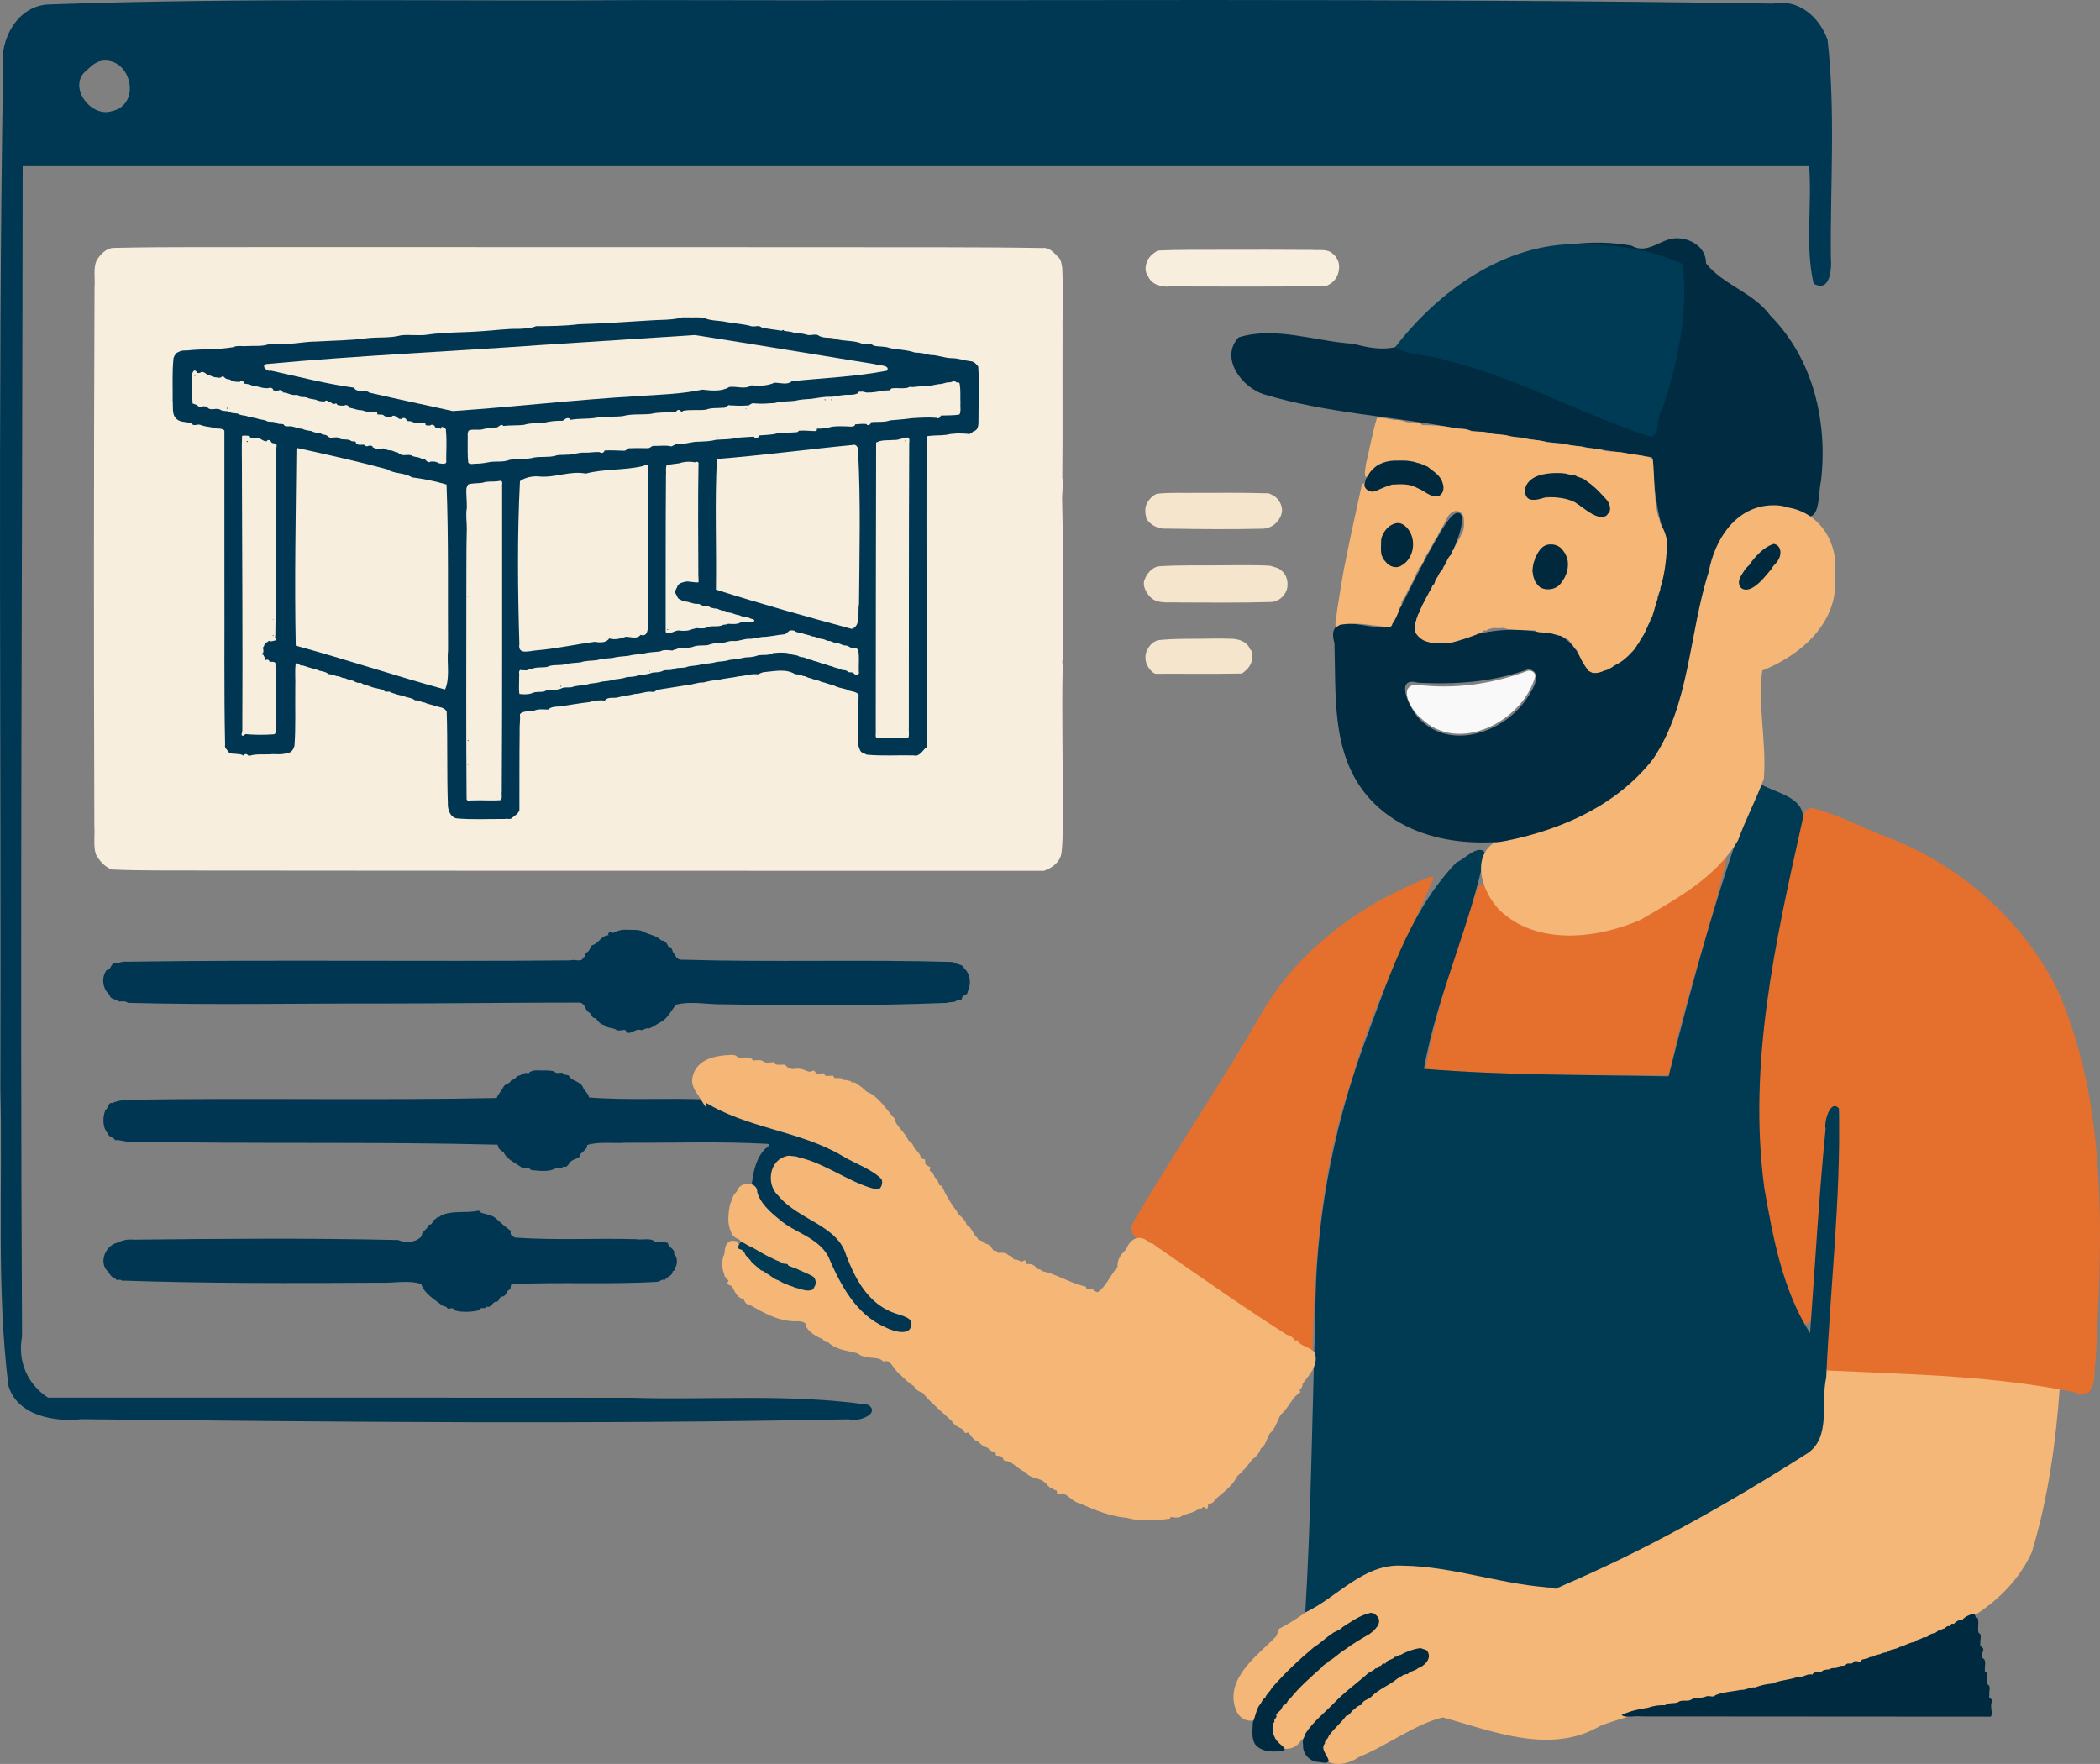
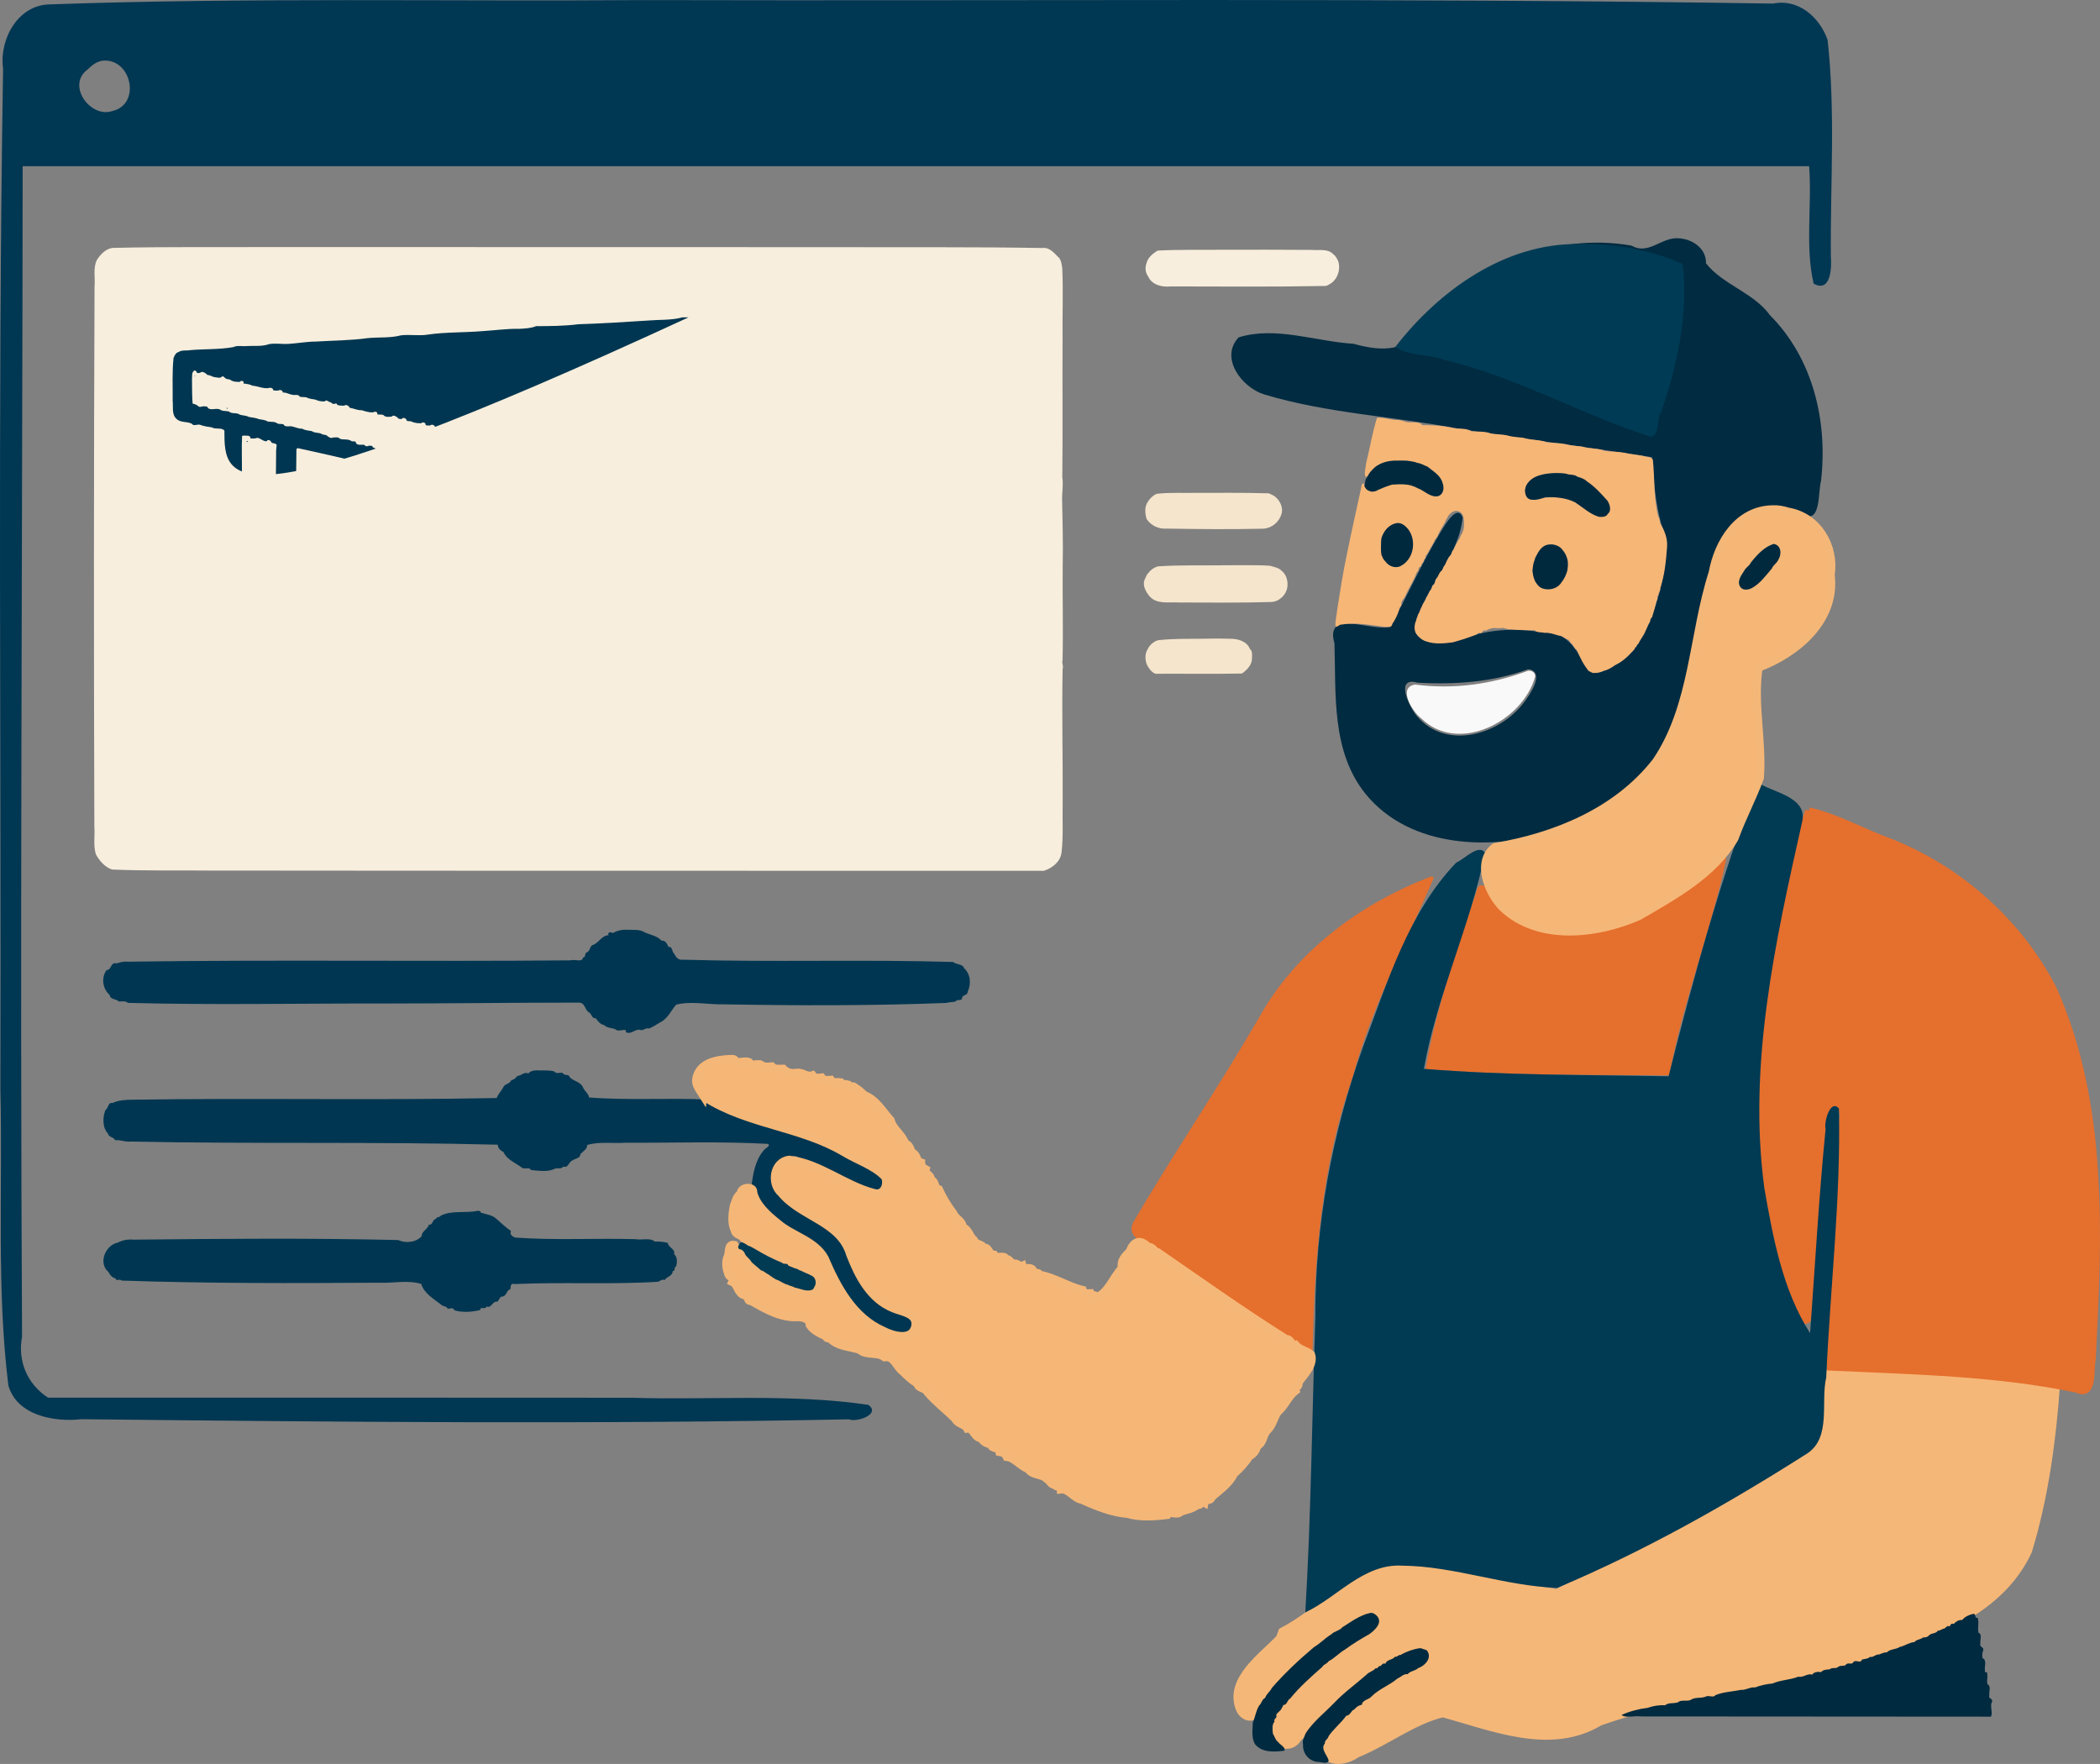
<svg xmlns="http://www.w3.org/2000/svg" width="253.905mm" height="213.276mm" viewBox="0 0 253.905 213.276" version="1.1" id="svg1">
  <rect x="0" y="0" width="253.905" height="213.276" fill="#808080" stroke="none" />
  <defs id="defs1" />
  <g id="layer1" transform="translate(21.96,-41.804)">
    <rect style="fill:#003651;fill-opacity:1;stroke-width:0.426;stroke-dasharray:1.704, 0.426" id="rect47" width="102.586" height="61.667" x="-2.595" y="79.335" />
    <path style="fill:#f5b777;fill-opacity:1;stroke:#f5b777;stroke-width:0.875;stroke-dasharray:none;stroke-opacity:1" d="m 198.949,207.382 c -0.507,2.993 0.223,6.713 -0.997,9.288 -10.06,6.764 -20.843,12.315 -31.686,17.701 -6.613,-1.037 -13.176,-3.119 -19.861,-3.395 -5.17,1.295 -8.883,5.774 -13.361,8.071 l -0.302,0.816 c -2.067,2.192 -6.234,5.01 -4.856,8.541 0.592,1.42 2.34,1.356 2.251,-0.301 3.487,-4.691 8.181,-8.769 13.449,-11.305 1.978,-0.349 1.151,2.218 -0.15,2.564 -4.406,3.101 -9.643,6.297 -11.527,11.597 -0.013,1.723 2.13,2.644 3.122,0.967 4.542,-3.994 8.676,-9.502 14.869,-10.842 1.696,0.129 0.65,2.115 -0.467,2.377 -4.143,2.543 -8.755,5.186 -11.324,9.416 -0.11,2.347 2.67,1.992 3.966,1.005 3.534,-1.42 6.869,-4.06 10.417,-4.882 6.042,1.637 13.006,4.601 18.943,1.025 10.145,-3.631 21.179,-4.111 31.43,-7.549 7.611,-2.511 16.766,-5.259 20.42,-13.138 1.977,-6.48 2.912,-13.392 3.382,-20.061 -9.148,-1.449 -18.53,-2.243 -27.718,-1.895 z" id="path8" />
    <path style="fill:#e56f2d;fill-opacity:1;stroke:#e56f2d;stroke-width:0.875;stroke-dasharray:none;stroke-dashoffset:0;stroke-opacity:1" d="m 196.746,139.858 c -2.415,6.887 -3.562,14.378 -4.929,21.603 -1.813,13.261 -1.576,27.432 4.085,39.782 1.229,0.934 1.099,-1.975 1.271,-2.587 0.893,-7.62 0.408,-15.475 1.909,-22.969 0.974,-1.434 2.145,0.429 1.727,1.529 -0.198,9.947 -1.892,19.983 -1.462,29.865 9.952,0.469 20.087,0.634 29.834,2.681 2.062,0.991 1.527,-2.481 1.81,-3.592 0.78,-14.969 1.543,-30.828 -4.731,-44.825 -4.332,-8.392 -11.955,-14.943 -20.83,-18.151 -2.86,-1.145 -5.674,-2.655 -8.684,-3.336 z" id="path9" />
    <path style="fill:#e56f2d;fill-opacity:1;stroke-width:0.875;stroke-dasharray:3.499, 0.875" d="m 186.578,145.571 c -4.831,3.625 -9.717,8.241 -16.047,8.906 -4.21,0.347 -9.527,0.128 -11.79,-4.123 -0.322,-0.818 -1.848,-2.516 -2.198,-0.745 -2.368,7.017 -4.914,14.216 -6.146,21.454 9.767,0.814 19.735,0.669 29.475,0.759 1.637,-8.877 5.054,-17.536 6.905,-26.227 -0.06,-0.036 -0.133,-0.033 -0.2,-0.024 z" id="path10" />
    <path style="fill:#e56f2d;fill-opacity:1;stroke-width:0.875;stroke-dasharray:3.499, 0.875" d="m 151.049,147.79 c -8.526,3.253 -16.34,9.009 -20.82,17.119 -4.853,8.345 -10.289,16.347 -15.166,24.666 -1.13,2.255 2.593,2.82 3.618,4.119 5.986,3.931 11.998,8.397 18.046,11.883 0.233,-11.314 1.033,-22.732 4.845,-33.48 2.24,-8.433 6.392,-16.153 9.808,-24.112 0.002,-0.167 -0.2,-0.214 -0.33,-0.195 z" id="path11" />
    <path style="fill:#003a53;fill-opacity:1;stroke:none;stroke-width:0.875;stroke-dasharray:3.499, 0.875;stroke-opacity:1" d="m 190.533,136.368 c -4.455,11.569 -7.723,23.559 -10.75,35.569 -9.864,-0.196 -19.751,-0.092 -29.585,-0.903 1.591,-8.939 5.616,-17.257 7.393,-26.11 -0.742,-1.175 -2.55,0.814 -3.475,1.165 -5.823,6.085 -8.334,14.512 -11.252,22.227 -3.789,10.526 -5.826,21.609 -5.789,32.806 -0.399,11.84 -0.51,23.914 -1.214,35.625 3.821,-1.758 7.038,-5.93 11.735,-5.644 6.315,0.066 12.44,2.475 18.725,2.684 10.549,-4.445 20.601,-10.124 30.252,-16.267 2.908,-1.932 1.575,-6.239 2.27,-9.148 0.478,-10.839 1.778,-21.7 1.535,-32.54 -1.051,-1.216 -1.842,1.714 -1.609,2.465 -0.812,8.145 -1.293,16.808 -1.877,24.698 -3.316,-5.179 -4.485,-11.545 -5.528,-17.521 -2.011,-14.916 1.311,-29.791 4.56,-44.268 0.741,-3.14 -3.72,-3.576 -5.392,-4.838 z" id="path12" />
    <path style="fill:#002b41;fill-opacity:1;stroke-width:0.875;stroke-dasharray:3.499, 0.875" d="m 180.49,70.619 c -1.813,0.166 -3.282,1.982 -5.204,0.88 -9.368,-1.659 -18.836,2.543 -25.059,9.48 -1.964,3.448 -5.11,3.347 -8.541,2.389 -4.563,-0.269 -9.407,-2.164 -13.889,-0.773 -2.329,2.483 0.41,6.078 3.09,6.895 7.592,2.291 15.675,2.658 23.46,4.141 7.766,1.237 15.8,2.244 23.438,3.457 0.239,3.361 0.479,6.766 1.737,9.947 -0.027,4.607 -1.319,9.641 -4.069,13.478 -1.35,1.202 -3.452,3.131 -5.34,2.422 -1.238,-2.092 -2.416,-4.862 -5.39,-4.62 -3.53,-0.7 -7.134,-0.402 -10.443,0.931 -1.671,0.503 -5.856,0.623 -5.036,-2.237 1.307,-4.42 5.206,-7.995 5.636,-12.632 -0.621,-1.732 -2.176,0.957 -2.569,1.599 -2.277,3.747 -4.101,7.745 -6.144,11.621 -2.267,0.605 -7.997,-2.266 -6.782,1.987 0.195,6.187 -0.392,13.024 3.744,18.188 5.415,6.667 15.408,6.911 23.019,4.487 5.735,-1.947 11.197,-5.927 13.909,-11.426 2.797,-7.875 3.165,-16.476 6.294,-24.205 2.188,-3.341 6.615,-4.471 10.068,-2.454 1.759,0.561 1.436,-2.924 1.795,-4.215 0.828,-7.183 -0.947,-14.789 -6.156,-20.025 -2.015,-2.779 -5.686,-3.673 -7.749,-6.29 0.039,-2.009 -2.008,-3.164 -3.822,-3.025 z m -17.562,52.111 c 1.898,0.4 0.115,3.011 -0.565,3.921 -2.922,3.973 -9.475,5.963 -13.03,1.71 -0.963,-1.177 -2.665,-4.789 0.099,-4.02 4.523,0.261 9.069,-0.063 13.337,-1.606 l 0.155,-0.005 z" id="path13" />
    <path style="fill:#f9f9f9;fill-opacity:1;stroke-width:0.875;stroke-dasharray:3.499, 0.875" d="m 162.772,122.91 c -4.4,1.633 -8.968,2.272 -13.623,1.666 -2.187,0.306 -0.311,3.327 0.714,4.07 4.527,4.441 12.35,0.311 13.792,-5.058 0.026,-0.48 -0.446,-0.761 -0.883,-0.678 z" id="path14" />
    <path style="fill:#f6b676;fill-opacity:1;stroke:#f5b777;stroke-width:0.875;stroke-dasharray:none;stroke-dashoffset:0;stroke-opacity:1" d="m 192.368,103.332 c -4.199,0.062 -6.616,3.966 -7.298,7.695 -2.419,7.538 -2.268,16.135 -6.838,22.844 -4.716,6.037 -12.124,9.057 -19.466,10.298 -2.391,1.849 -0.832,5.636 0.938,7.411 4.358,4.108 11.402,3.273 16.491,1.046 4.257,-2.477 9.027,-5.064 11.593,-9.418 0.903,-2.495 2.193,-4.917 3.084,-7.352 0.334,-4.426 -0.815,-8.933 -0.159,-13.293 4.64,-1.764 9.383,-5.74 8.721,-11.239 0.533,-3.509 -1.58,-7.1 -5.208,-7.714 -0.6,-0.187 -1.228,-0.313 -1.859,-0.278 z m 0.193,4.296 c 1.794,0.873 -0.515,3.116 -1.367,3.952 -0.558,1.049 -2.88,2.447 -2.818,0.354 0.898,-1.62 2.323,-3.753 4.185,-4.307 z" id="path15" />
    <path style="fill:#003753;fill-opacity:1;stroke-width:0.875;stroke-dasharray:3.499, 0.875" d="m 56.089,41.813 c -24.002,0.175 -48.025,-0.329 -72.014,0.522 -3.883,0.04 -6.147,4.244 -5.662,7.769 -0.667,41.144 -0.213,82.302 -0.326,123.451 0.288,11.905 -0.489,23.912 0.962,35.749 1.023,3.65 5.57,4.464 8.836,4.092 30.93,0.332 61.876,0.631 92.802,0.013 0.94,0.407 3.908,-0.637 2.334,-1.751 -9.444,-1.384 -19.114,-0.556 -28.644,-0.856 -23.51,-0.025 -47.02,-0.008 -70.53,-0.013 -2.53,-1.641 -3.694,-4.432 -3.141,-7.39 -0.261,-47.166 0.029,-94.333 0.075,-141.499 71.998,0 143.997,0 215.995,0 0.368,4.685 -0.512,9.634 0.545,14.198 2.069,1.153 2.201,-1.923 2.084,-3.217 -0.083,-8.74 0.577,-17.569 -0.397,-26.258 -0.96,-2.731 -3.515,-5.007 -6.577,-4.387 -45.441,-0.703 -90.897,-0.305 -136.342,-0.422 z m -65.509,7.318 c 3.397,-0.185 4.534,5.343 0.997,6.11 -2.62,0.853 -5.527,-3.133 -2.955,-5.028 0.527,-0.522 1.185,-1.051 1.958,-1.081 z m 11.413,0.011 c 0.025,0 -0.02,-0.003 0,0 z" id="path16" />
    <path style="fill:#003651;fill-opacity:1;stroke-width:0.309;stroke-dasharray:1.237, 0.309" d="m 35.788,188.202 c -1.455,0.312 -3.103,-0.095 -4.453,0.582 -0.153,0.259 -0.542,0.107 -0.582,0.405 -0.458,0.006 -0.34,0.78 -0.864,0.677 -0.103,0.571 -0.868,0.762 -0.876,1.412 -0.692,0.778 -1.994,0.857 -2.828,0.455 -10.664,-0.249 -21.337,-0.161 -32.003,-0.045 -0.715,-0.064 -1.298,0.049 -1.891,0.352 -1.505,0.288 -2.416,2.48 -1.14,3.557 0.163,0.353 0.493,0.714 0.84,0.758 0.086,0.427 0.532,0.015 0.758,0.28 10.373,0.351 20.76,0.327 31.138,0.257 1.685,0.078 3.463,-0.351 5.085,0.151 0.343,1.178 1.623,1.864 2.531,2.608 0.34,0.131 0.524,0.107 0.673,0.391 0.389,-0.01 0.648,-0.217 0.807,0.187 0.989,0.297 2.16,0.201 3.13,-0.038 -0.053,-0.482 0.618,0.016 0.741,-0.423 0.626,0.275 0.729,-0.717 1.313,-0.58 0.299,-0.241 0.238,-0.65 0.696,-0.632 0.499,-0.184 0.408,-0.781 0.867,-0.857 0.114,-0.317 -0.043,-0.803 0.55,-0.643 5.76,-0.265 11.546,0.079 17.301,-0.277 0.32,-0.089 0.485,-0.353 0.831,-0.215 0.238,-0.42 0.951,-0.462 0.96,-1.063 0.376,-0.057 0.116,-0.432 0.406,-0.586 0.18,-0.474 0.146,-1.191 -0.238,-1.474 0.192,-0.626 -0.704,-0.788 -0.747,-1.356 -0.461,-0.14 -1.141,-0.188 -1.595,-0.177 -0.548,-0.489 -1.585,-0.136 -2.296,-0.28 -4.868,-0.139 -9.758,0.157 -14.611,-0.196 -0.33,-0.173 -0.65,-0.337 -0.467,-0.796 -0.608,-0.405 -1.225,-0.984 -1.808,-1.506 -0.49,-0.437 -1.212,-0.512 -1.845,-0.709 0.013,-0.202 -0.237,-0.23 -0.384,-0.219 z" id="path18" />
    <path style="fill:#003651;fill-opacity:1;stroke-width:0.309;stroke-dasharray:1.237, 0.309" d="m 43.211,171.226 c -0.448,-0.054 -1.103,0.049 -1.265,0.361 -0.563,-0.216 -0.849,0.263 -1.361,0.317 -0.239,0.285 -0.383,0.424 -0.737,0.516 -0.179,0.456 -0.778,0.428 -0.938,0.803 -0.222,0.457 -0.668,0.894 -0.817,1.34 -14.658,0.296 -29.358,-0.025 -44.03,0.204 -0.84,0 -1.71,0.056 -2.459,0.408 -0.478,-0.145 -0.462,0.632 -0.819,0.848 -0.365,0.905 -0.355,2.151 0.319,2.855 0.054,0.425 0.7,0.405 0.857,0.787 0.637,-0.08 1.154,0.236 1.856,0.159 14.799,0.313 29.612,-0.005 44.406,0.382 5.2e-4,0.441 0.401,0.762 0.677,0.865 0.451,0.992 1.503,1.336 2.296,1.951 0.394,0.184 0.823,-0.161 1.039,0.245 0.932,0.084 2.055,0.272 2.901,-0.157 0.211,-0.125 0.831,0.09 0.977,-0.256 0.707,0.203 0.631,-0.588 1.186,-0.768 0.362,-0.258 0.897,-0.212 0.921,-0.75 0.305,-0.304 0.881,-0.663 0.806,-1.089 1.426,-0.451 3.151,-0.162 4.687,-0.28 5.721,0.03 11.46,-0.178 17.168,0.14 0.447,0.224 -0.424,0.573 -0.532,0.825 -1.017,1.191 -1.26,2.839 -1.457,4.297 0.508,-0.046 0.147,0.376 0.323,0.761 0.403,0.483 0.62,1.085 0.97,1.591 0.413,0.702 1.129,1.447 1.906,1.882 0.305,0.388 0.841,0.695 1.2,0.834 0.396,0.366 0.964,0.408 1.339,0.813 0.661,0.313 1.363,0.436 1.846,1.055 0.744,0.546 1.538,1.099 1.719,2.065 0.336,0.466 0.303,1.271 0.772,1.533 -0.161,0.451 0.37,0.623 0.322,1.1 0.466,0.128 0.249,0.884 0.668,1.222 0.426,0.301 0.388,0.881 0.895,1.176 0.898,1.078 1.976,2.228 3.228,2.761 0.353,0.5 1.212,0.463 1.559,0.694 0.395,0.622 1.429,0.407 2.074,0.385 0.694,-0.105 0.753,-0.969 0.566,-1.526 -0.411,-0.889 -1.501,-0.895 -2.247,-1.242 -0.267,-0.369 -0.809,-0.354 -1.099,-0.741 -0.48,-0.015 -0.763,-0.585 -1.256,-0.76 -0.436,-0.263 -0.706,-0.911 -1.027,-1.159 -0.067,-0.561 -0.861,-0.701 -0.803,-1.353 -0.131,-0.491 -0.599,-0.77 -0.599,-1.216 -0.478,-0.124 -0.109,-0.915 -0.521,-1.225 -0.447,-0.221 -0.004,-0.832 -0.447,-1.157 -0.605,-0.885 -1.156,-1.826 -2.065,-2.469 -0.349,-0.14 -0.449,-0.359 -0.703,-0.528 -0.427,0.1 -0.655,-0.553 -1.123,-0.553 -1.285,-0.82 -2.845,-1.258 -3.784,-2.524 -0.537,-0.6 -0.882,-1.356 -1.061,-2.157 -0.291,-1.068 0.292,-2.181 1.374,-2.51 0.56,-0.251 1.248,-0.658 1.77,-0.136 0.593,0.379 1.426,0.162 1.798,0.732 0.631,0.472 1.538,0.249 2.004,0.92 0.526,0.256 1.039,0.345 1.44,0.818 0.431,0.132 0.814,0.216 1.174,0.555 1.007,0.177 1.72,1.11 2.73,1.199 0.691,-0.304 1.567,-1.083 0.841,-1.833 -0.51,-0.764 -1.432,-1.077 -2.133,-1.644 -0.732,-0.288 -1.34,-0.845 -2.075,-1.072 -0.313,0.148 -0.323,-0.381 -0.651,-0.229 -0.428,-0.455 -1.17,-0.407 -1.618,-0.886 -0.624,-0.427 -1.439,-0.29 -1.862,-0.948 -0.33,-0.08 -0.589,0.013 -0.87,-0.27 -4.061,-1.219 -8.443,-1.845 -11.933,-4.44 -4.718,-0.219 -9.578,0.122 -14.279,-0.251 -0.019,-0.455 -0.617,-0.819 -0.765,-1.31 -0.381,-0.701 -1.415,-0.686 -1.692,-1.362 -0.335,-0.086 -0.562,-0.004 -0.735,-0.308 -0.404,-0.044 -0.765,0.166 -1.037,-0.186 -0.591,-0.134 -1.209,-0.099 -1.81,-0.104 z" id="path19" />
    <path style="fill:#003651;fill-opacity:1;stroke-width:0.309;stroke-dasharray:1.237, 0.309" d="m 53.88,154.221 c -0.623,-0.046 -1.242,0.11 -1.745,0.396 -0.251,-0.18 -0.714,-0.074 -0.508,0.264 -0.872,0.006 -1.225,1.033 -2.001,1.209 -0.332,0.3 -0.235,0.738 -0.717,0.899 -0.219,0.268 -0.015,0.523 -0.386,0.592 -0.054,0.622 -1.051,0.163 -1.48,0.337 -17.874,0.166 -35.752,-0.099 -53.625,0.163 -0.473,-0.062 -0.991,0.119 -1.313,0.208 -0.688,-0.216 -0.589,0.839 -1.165,0.794 -0.692,0.906 -0.498,2.306 0.365,3.02 0.034,0.577 0.799,0.452 1.093,0.783 0.454,0.016 0.789,-0.087 1.107,0.172 10.175,0.275 20.36,0.058 30.539,0.08 8.005,-0.004 16.039,-0.109 24.025,-0.112 0.785,0.047 0.619,0.917 1.263,1.232 0.273,0.255 0.302,0.719 0.727,0.656 0.289,0.373 0.571,0.759 1.027,0.828 0.411,0.444 1.079,0.274 1.512,0.607 0.357,0.203 1.305,-0.294 1.102,0.239 0.679,0.387 1.171,-0.516 1.865,-0.228 0.391,-0.015 0.545,-0.32 0.957,-0.199 0.574,-0.228 1.065,-0.612 1.61,-0.896 0.74,-0.513 1.115,-1.359 1.661,-1.993 1.841,-0.46 3.822,0.006 5.717,-0.038 8.993,0.164 17.997,0.181 26.985,-0.169 0.388,-0.139 0.835,-0.053 1.154,-0.217 0.048,-0.303 0.662,0.094 0.713,-0.392 0.059,-0.4 0.664,-0.243 0.69,-0.773 0.442,-0.94 0.325,-2.132 -0.453,-2.822 -0.151,-0.536 -0.973,-0.411 -1.308,-0.746 -10.874,-0.33 -21.769,0.049 -32.637,-0.277 -0.6,0.084 -0.864,-0.274 -1.09,-0.71 -0.313,-0.235 -0.187,-0.937 -0.689,-0.821 -0.177,-0.39 -0.39,-0.826 -0.858,-0.777 -0.543,-0.597 -1.369,-0.685 -2.034,-1.004 -0.59,-0.391 -1.432,-0.264 -2.105,-0.307 z" id="path20" />
    <path style="fill:#f8eedd;fill-opacity:1;stroke-width:0.155;stroke-dasharray:0.619, 0.155" d="m 126.151,72 c -2.712,0.031 -5.433,-0.036 -8.141,0.1 -0.577,0.354 -1.17,0.822 -1.341,1.507 -0.209,0.53 -0.154,1.167 0.192,1.616 0.426,1.017 1.678,1.327 2.682,1.211 6.18,0.006 12.361,0.065 18.54,-0.053 0.262,0.034 0.484,-0.061 0.669,-0.191 0.981,-0.499 1.43,-1.796 1.08,-2.823 -0.147,-0.294 -0.297,-0.622 -0.595,-0.827 -0.666,-0.72 -1.731,-0.429 -2.593,-0.52 -3.497,-0.032 -6.995,-0.018 -10.492,-0.02 z" id="path21" />
    <path style="fill:#f5e5cc;fill-opacity:1;stroke-width:0.155;stroke-dasharray:0.619, 0.155" d="m 122.791,101.392 c -1.634,0.046 -3.286,-0.081 -4.909,0.12 -0.498,0.228 -0.887,0.636 -1.156,1.124 -0.314,0.567 -0.223,1.298 -0.065,1.899 0.524,0.823 1.505,1.268 2.472,1.182 3.827,0.058 7.658,0.108 11.485,0.012 1.16,0.02 2.188,-0.856 2.414,-1.984 0.125,-0.784 -0.368,-1.635 -1.031,-2.038 -0.272,-0.082 -0.482,-0.32 -0.807,-0.26 -2.799,-0.094 -5.603,-0.039 -8.403,-0.054 z" id="path22" />
    <path style="fill:#f5e5cc;fill-opacity:1;stroke-width:0.155;stroke-dasharray:0.619, 0.155" d="m 126.819,110.145 c -2.932,0.047 -5.873,-0.055 -8.8,0.135 -0.432,0.146 -0.828,0.388 -1.106,0.777 -0.259,0.216 -0.338,0.553 -0.475,0.82 -0.307,0.7 0.154,1.521 0.618,2.051 0.902,0.988 2.353,0.634 3.531,0.721 3.739,0.01 7.481,0.055 11.218,-0.062 0.919,-0.07 1.739,-0.856 1.879,-1.753 0.11,-0.756 -0.087,-1.552 -0.707,-2.042 -0.362,-0.366 -0.886,-0.418 -1.347,-0.58 -1.599,-0.118 -3.21,-0.05 -4.812,-0.067 z" id="path23" />
    <path style="fill:#f5e5cc;fill-opacity:1;stroke-width:0.155;stroke-dasharray:0.619, 0.155" d="m 124.74,119.014 c -2.211,0.063 -4.435,-0.045 -6.636,0.189 -0.588,0.13 -1.1,0.625 -1.33,1.148 -0.334,0.525 -0.289,1.279 -0.054,1.848 0.233,0.427 0.571,0.92 1.031,1.069 3.481,-0.02 6.977,0.04 10.45,-0.03 0.646,-0.453 1.263,-1.101 1.214,-1.951 0.018,-0.34 0.047,-0.779 -0.238,-0.996 -0.374,-0.977 -1.503,-1.275 -2.454,-1.256 -0.66,-0.026 -1.321,-0.024 -1.982,-0.021 z" id="path24" />
    <path style="fill:#f6b676;fill-opacity:1;stroke-width:0.155;stroke-dasharray:0.619, 0.155" d="m 144.521,92.334 c -0.557,1.807 -0.858,3.667 -1.311,5.501 -0.048,0.521 -0.236,1.087 -0.097,1.595 0.315,0.139 0.433,-0.392 0.675,-0.522 0.282,-0.208 0.466,-0.598 0.737,-0.765 0.674,-0.331 1.401,-0.572 2.16,-0.575 0.523,0.01 1.119,-0.159 1.593,-0.047 0.479,0.242 1.045,0.147 1.497,0.452 0.256,-0.005 0.459,0.182 0.676,0.221 0.45,0.376 0.986,0.668 1.394,1.108 0.321,0.182 0.399,0.594 0.565,0.911 0.178,0.562 0.112,1.365 -0.546,1.551 -1.044,0.095 -1.752,-0.899 -2.724,-1.119 -0.37,-0.017 -0.591,-0.332 -0.988,-0.329 -0.729,-0.086 -1.586,-0.191 -2.234,0.22 -0.193,0.095 -0.55,0.039 -0.772,0.21 -0.416,0.164 -0.812,0.473 -1.251,0.533 -0.389,-0.212 -0.959,-0.433 -0.921,-0.965 -0.355,-0.257 -0.318,0.427 -0.394,0.63 -0.566,2.647 -1.174,5.28 -1.704,7.936 -0.469,2.191 -0.809,4.418 -1.159,6.633 -0.037,0.662 -0.268,1.34 -0.203,1.994 0.24,0.217 0.445,-0.257 0.727,-0.189 1.713,-0.285 3.467,0.056 5.184,0.265 0.323,-0.016 0.924,0.146 0.943,-0.323 0.368,-0.541 0.688,-1.155 0.837,-1.791 -0.001,-0.234 0.316,-0.38 0.277,-0.667 -0.038,-0.403 0.411,-0.663 0.51,-1.052 0.396,-0.884 0.952,-1.706 1.289,-2.61 0.023,-0.183 0.293,-0.273 0.261,-0.524 -0.054,-0.276 0.474,-0.286 0.36,-0.628 0.165,-0.129 0.351,-0.356 0.282,-0.532 0.3,-0.107 0.104,-0.452 0.365,-0.586 0.285,-0.53 0.6,-1.068 0.896,-1.577 0.014,-0.281 0.379,-0.476 0.447,-0.788 0.241,-0.57 0.618,-1.09 0.894,-1.625 0.003,-0.223 0.286,-0.394 0.3,-0.627 0.285,-0.408 0.743,-0.801 1.29,-0.631 0.731,0.248 0.69,1.11 0.667,1.759 0.019,0.342 -0.137,0.655 -0.231,0.947 -0.241,0.21 -0.164,0.525 -0.405,0.725 -0.222,0.396 -0.486,0.839 -0.622,1.24 -0.3,0.159 -0.14,0.554 -0.432,0.703 -0.294,0.326 -0.451,0.787 -0.628,1.147 -0.258,0.213 -0.187,0.578 -0.494,0.756 -0.252,0.28 -0.301,0.643 -0.559,0.89 -0.179,0.261 -0.083,0.63 -0.391,0.757 -0.178,0.221 -0.097,0.508 -0.348,0.677 -0.18,0.303 -0.268,0.611 -0.477,0.882 -0.08,0.369 -0.382,0.625 -0.502,1.021 -0.201,0.323 -0.249,0.715 -0.476,0.987 -0.024,0.247 -0.209,0.48 -0.211,0.702 -0.226,0.466 -0.282,1.125 -0.017,1.594 0.309,0.426 0.746,0.809 1.234,0.948 1.003,0.352 2.127,0.248 3.168,0.118 0.975,-0.255 1.935,-0.574 2.873,-0.933 0.206,-0.093 0.28,-0.317 0.492,-0.173 0.29,-0.042 0.293,-0.47 0.61,-0.317 0.227,0.008 0.296,-0.239 0.539,-0.191 0.381,-0.229 0.949,-0.057 1.399,-0.121 0.424,-0.083 0.675,0.213 1.117,0.157 0.968,0.098 1.943,0.112 2.915,0.115 0.248,0.313 0.806,0.183 1.172,0.297 0.616,-0.043 1.178,0.19 1.765,0.345 0.406,0.003 0.691,0.326 1.019,0.46 0.241,0.013 0.325,0.417 0.547,0.546 0.2,0.235 0.319,0.588 0.585,0.725 0.377,0.888 0.807,1.803 1.443,2.539 0.258,0.089 0.395,0.306 0.712,0.24 0.411,0.042 0.849,-0.129 1.174,-0.287 0.464,-0.071 0.902,-0.386 1.247,-0.639 0.874,-0.36 1.603,-1.05 2.223,-1.75 0.08,-0.115 0.265,-0.203 0.231,-0.39 0.259,-0.032 0.178,-0.354 0.396,-0.424 0.232,-0.526 0.638,-0.97 0.858,-1.523 0.207,-0.396 0.331,-0.813 0.574,-1.18 0.025,-0.246 0.062,-0.392 0.247,-0.546 0.189,-0.653 0.401,-1.315 0.527,-1.978 0.239,-0.18 -0.029,-0.518 0.213,-0.671 0.015,-0.309 0.289,-0.52 0.235,-0.856 0.557,-1.598 0.708,-3.315 0.837,-4.996 0.082,-1.024 -0.328,-2.035 -0.851,-2.885 -0.016,-0.243 -0.079,-0.564 -0.226,-0.811 -0.566,-2.229 -0.404,-4.541 -0.639,-6.813 -0.169,-0.436 -0.849,-0.336 -1.247,-0.507 -0.746,-0.129 -1.493,-0.189 -2.231,-0.363 -0.768,-0.149 -1.594,-0.104 -2.34,-0.223 -0.848,-0.377 -1.853,-0.211 -2.732,-0.53 -0.677,-0.075 -1.357,-0.101 -2.016,-0.294 -0.735,-0.149 -1.603,-0.126 -2.274,-0.226 -0.885,-0.34 -1.911,-0.226 -2.819,-0.537 -0.665,-0.077 -1.329,-0.089 -1.971,-0.294 -0.624,-0.134 -1.364,-0.123 -1.933,-0.22 -0.72,-0.293 -1.589,-0.214 -2.361,-0.264 -0.687,-0.47 -1.619,-0.223 -2.393,-0.45 -1.171,-0.258 -2.379,-0.295 -3.574,-0.307 -0.277,-0.399 -0.919,-0.304 -1.354,-0.341 -0.551,0.099 -1.032,-0.276 -1.591,-0.271 -0.864,0.026 -1.675,-0.378 -2.529,-0.254 z m 0.186,0.509 c 0.079,0.024 -0.044,-8e-5 0,0 z m -0.203,1.146 c -0.118,0.047 -0.129,-0.035 0,0 z m 21.601,5.085 c 0.981,-0.043 1.901,0.166 2.841,0.394 0.525,0.343 1.167,0.67 1.63,1.146 0.671,0.689 1.496,1.287 1.968,2.135 0.165,0.572 0.023,1.45 -0.726,1.462 -0.685,0.183 -1.264,-0.376 -1.791,-0.655 -0.366,-0.363 -0.816,-0.63 -1.275,-0.856 -0.253,-0.322 -0.778,-0.415 -1.154,-0.602 -1.39,-0.291 -2.85,-0.19 -4.226,0.125 -0.413,-0.035 -0.792,-0.338 -0.829,-0.759 -0.323,-0.348 0.02,-0.922 0.274,-1.222 0.255,-0.296 0.588,-0.654 0.925,-0.741 0.748,-0.325 1.543,-0.459 2.363,-0.427 z m -18.72,6.056 c 1.14,0.556 1.725,2.021 1.364,3.24 -0.11,0.692 -0.644,1.158 -1.03,1.698 -0.293,-0.113 -0.359,0.264 -0.649,0.188 -0.164,0.234 -0.635,0.013 -0.863,-0.126 -0.205,-0.078 -0.347,-0.097 -0.454,-0.323 -0.349,-0.193 -0.358,-0.724 -0.707,-0.869 -0.005,-0.72 -0.082,-1.488 0.04,-2.184 0.458,-0.661 0.899,-1.565 1.818,-1.622 0.128,0.021 0.422,-0.145 0.481,-0.003 z m -2.437,1.656 c -0.002,0.003 -0.006,-0.003 0,0 z m 20.703,0.849 c 0.818,0.099 1.474,0.8 1.727,1.547 0.385,0.31 0.127,0.896 0.195,1.339 0.038,0.551 -0.47,0.94 -0.639,1.447 -0.291,0.404 -0.567,0.821 -1.091,0.934 -0.644,0.238 -1.372,0.103 -1.878,-0.357 -0.037,-0.156 -0.157,-0.411 -0.369,-0.445 0.153,-0.368 -0.198,-0.622 -0.147,-0.988 -0.139,-0.177 -0.271,-0.392 -0.012,-0.521 0.027,-0.337 0.028,-0.678 0.199,-0.968 -0.017,-0.237 -0.065,-0.481 0.204,-0.595 0.322,-0.697 0.968,-1.421 1.811,-1.393 z m -24.317,0.858 c -0.118,0.047 -0.129,-0.035 0,0 z m 26.388,2.363 c -0.062,0.009 -0.01,-0.016 0,0 z m -17.474,8.099 c -0.003,0.212 -0.05,-0.143 0,0 z" id="path25" />
    <path style="fill:#00293e;fill-opacity:1;stroke-width:0.155;stroke-dasharray:0.619, 0.155" d="m 165.424,107.637 c -1.046,0.006 -1.574,1.127 -1.874,1.974 -0.406,1.081 -0.226,2.497 0.737,3.223 0.844,0.454 2.059,0.211 2.564,-0.644 0.853,-1.066 1.089,-2.711 0.174,-3.816 -0.353,-0.536 -0.971,-0.79 -1.601,-0.737 z" id="path26" />
    <path style="fill:#00293e;fill-opacity:1;stroke-width:0.155;stroke-dasharray:0.619, 0.155" d="m 166.104,98.996 c -1.254,0.044 -2.822,0.241 -3.502,1.447 -0.318,0.606 -0.228,1.708 0.622,1.775 0.572,0.077 1.163,-0.113 1.662,-0.297 1.209,-0.04 2.446,0.056 3.55,0.595 0.956,0.594 1.824,1.462 2.937,1.774 0.368,0.043 0.914,0.013 1.05,-0.35 0.503,-0.36 0.256,-1.158 -0.03,-1.594 -0.756,-0.849 -1.544,-1.724 -2.496,-2.348 -0.274,-0.301 -0.731,-0.442 -1.108,-0.522 -0.382,-0.37 -0.926,-0.199 -1.377,-0.396 -0.431,-0.073 -0.87,-0.091 -1.306,-0.085 z" id="path27" />
    <path style="fill:#00293e;fill-opacity:1;stroke-width:0.155;stroke-dasharray:0.619, 0.155" d="m 146.999,97.493 c -1.143,-0.038 -2.357,0.285 -3.113,1.194 -0.294,0.245 -0.437,0.667 -0.626,0.933 -0.202,0.228 -0.131,0.595 -0.247,0.872 0.118,0.715 1.041,0.943 1.6,0.568 0.566,-0.25 1.143,-0.495 1.734,-0.663 1.042,-0.057 2.157,-0.138 3.087,0.429 0.818,0.291 1.52,1.129 2.448,0.974 0.684,-0.181 0.811,-0.997 0.582,-1.575 -0.231,-0.942 -1.129,-1.426 -1.839,-2.009 -0.397,-0.13 -0.743,-0.387 -1.168,-0.431 -0.755,-0.301 -1.65,-0.287 -2.456,-0.293 z" id="path28" />
    <path style="fill:#00293e;fill-opacity:1;stroke-width:0.155;stroke-dasharray:0.619, 0.155" d="m 147.002,105.043 c -1.025,0.111 -1.86,1.103 -1.962,2.101 -0.021,0.866 -0.186,1.876 0.506,2.547 0.443,0.633 1.343,0.929 2.009,0.447 1.671,-0.983 1.802,-3.716 0.231,-4.846 -0.229,-0.156 -0.502,-0.267 -0.784,-0.249 z" id="path29" />
    <path style="fill:#00293e;fill-opacity:1;stroke-width:0.155;stroke-dasharray:0.619, 0.155" d="m 192.495,107.562 c -1.161,0.37 -2.035,1.336 -2.771,2.268 -0.163,0.404 -0.618,0.582 -0.806,0.997 -0.384,0.573 -0.94,1.35 -0.408,2.011 0.363,0.425 1.086,0.256 1.494,-0.022 0.908,-0.538 1.579,-1.481 2.276,-2.283 0.142,-0.408 0.568,-0.601 0.753,-1.016 0.446,-0.659 0.4,-1.797 -0.538,-1.954 z" id="path30" />
-     <path style="fill:#f8eedd;fill-opacity:1;stroke-width:0.155;stroke-dasharray:0.619, 0.155" d="m 11.319,71.675 c -6.497,0.03 -12.997,-0.046 -19.492,0.098 -0.93,0.01 -1.628,0.758 -2.091,1.492 -0.459,1.003 -0.167,2.146 -0.264,3.21 -0.089,21.752 -0.095,43.505 -0.023,65.257 0.086,1.112 -0.148,2.274 0.179,3.354 0.417,0.785 1.083,1.541 1.936,1.847 3.847,0.176 7.705,0.084 11.556,0.126 33.714,0.039 67.428,0.019 101.142,0.031 1.019,-0.336 2.003,-1.095 2.128,-2.233 0.229,-1.968 0.086,-3.962 0.135,-5.94 0.031,-5.415 -0.114,-10.831 -0.006,-16.244 0.141,-0.356 -0.127,-0.683 -0.009,-1.056 0.09,-3.847 -0.021,-7.697 0.019,-11.545 0.065,-2.674 -0.035,-5.348 -0.074,-8.021 0.002,-0.831 0.164,-1.713 0.025,-2.52 0.062,-5.583 0.001,-11.169 0.032,-16.753 -0.034,-2.844 0.089,-5.695 -0.037,-8.535 -0.081,-0.496 -0.106,-1.058 -0.538,-1.41 -0.499,-0.499 -1.046,-1.153 -1.836,-1.043 C 95.643,71.647 87.183,71.719 78.724,71.689 56.256,71.679 33.787,71.671 11.319,71.675 Z m 49.982,8.496 c 0.626,0.042 1.331,-0.069 1.915,0.093 0.84,0.365 1.809,0.268 2.696,0.481 0.997,0.19 2.033,0.216 3.002,0.508 0.399,0.088 0.903,-0.178 1.181,0.126 0.797,0.217 1.641,0.265 2.448,0.412 0.147,-0.073 0.175,-0.17 0.29,0.006 0.39,0.098 0.795,0.07 1.17,0.226 0.578,0.058 1.16,0.105 1.709,0.28 0.399,0.076 0.909,-0.148 1.24,0.031 0.65,0.476 1.53,0.164 2.241,0.487 1.019,0.254 2.1,0.125 3.076,0.533 0.484,0.016 0.991,-0.094 1.41,0.244 0.64,0.155 1.321,0.044 1.946,0.291 1.01,0.206 2.075,0.198 3.046,0.544 0.634,-0.011 1.239,0.145 1.847,0.291 0.877,-0.015 1.685,0.367 2.564,0.385 0.805,-0.007 1.524,0.279 2.301,0.371 0.384,-0.004 0.725,0.357 0.93,0.647 0.149,2.096 0.024,4.209 0.034,6.311 -0.013,0.521 0.078,1.369 -0.601,1.505 -0.218,0.183 -0.404,0.411 -0.734,0.312 -0.849,-0.073 -1.702,-0.081 -2.533,0.119 -0.794,0.111 -1.616,0.027 -2.393,0.181 -0.058,6.887 -0.006,13.791 -0.022,20.684 9.5e-4,5.634 0.002,11.267 0.003,16.901 -0.5,0.386 -0.824,1.197 -1.568,0.995 -1.883,-0.044 -3.779,0.091 -5.654,-0.085 -0.309,-0.184 -0.705,-0.189 -0.836,-0.58 -0.417,-0.814 -0.161,-1.788 -0.234,-2.667 -0.003,-1.337 0.068,-2.696 0.077,-4.02 -0.372,-0.472 -1.051,-0.305 -1.51,-0.638 -0.53,-0.134 -1.094,-0.229 -1.553,-0.504 -0.483,-0.062 -0.919,-0.319 -1.406,-0.373 -0.402,-0.26 -0.904,-0.242 -1.327,-0.469 -0.345,0.003 -0.576,-0.277 -0.925,-0.259 -0.301,-0.179 -0.637,-0.193 -0.965,-0.222 -1.08,-0.687 -2.445,-0.363 -3.637,-0.259 -0.315,0.003 -0.606,0.169 -0.847,0.282 -0.815,-0.114 -1.57,0.2 -2.367,0.24 -0.806,0.206 -1.64,0.206 -2.438,0.449 -0.619,-0.013 -1.207,0.151 -1.801,0.292 -0.716,-0.034 -1.342,0.294 -2.04,0.328 -1.143,0.186 -2.282,0.37 -3.421,0.543 -0.294,0.052 -0.424,0.354 -0.746,0.256 -0.715,-0.084 -1.35,0.249 -2.057,0.256 -0.713,0.198 -1.459,0.232 -2.163,0.44 -0.481,0.093 -1.158,-0.103 -1.482,0.364 -0.638,-0.065 -1.267,-0.016 -1.87,0.189 -1.179,0.133 -2.351,0.333 -3.519,0.523 -0.489,0.016 -1.112,0.012 -1.459,0.378 -0.577,-0.014 -1.166,-0.099 -1.709,0.13 -0.561,0.158 -1.278,-0.05 -1.711,0.434 0.075,0.651 -0.069,1.397 -0.03,2.083 -0.038,3.179 -0.02,6.359 -0.029,9.538 -0.164,0.412 -0.526,0.635 -0.857,0.873 -0.162,0.292 -0.644,0.086 -0.913,0.17 -1.943,-0.019 -3.898,0.101 -5.834,-0.076 -0.815,-0.184 -1.08,-1.107 -1.048,-1.85 -0.126,-3.673 -0.016,-7.367 -0.139,-11.042 -0.236,-0.556 -0.971,-0.55 -1.447,-0.716 -0.388,-0.163 -0.822,-0.181 -1.185,-0.389 -0.409,-0.022 -0.781,-0.316 -1.206,-0.271 -0.389,-0.355 -0.94,-0.286 -1.384,-0.53 -0.509,-0.093 -1.031,-0.243 -1.502,-0.413 -0.245,-0.278 -0.699,0.094 -0.871,-0.268 -0.552,-0.245 -1.188,-0.239 -1.739,-0.507 -0.35,-0.136 -0.736,-0.163 -1.016,-0.397 -0.314,0.024 -0.616,-0.006 -0.857,-0.226 -0.377,-0.099 -0.751,-0.164 -1.1,-0.346 -0.376,0.029 -0.628,-0.278 -1.009,-0.241 -0.316,-0.135 -0.644,-0.222 -0.977,-0.248 -0.396,-0.377 -0.978,-0.288 -1.434,-0.552 -0.597,-0.131 -1.112,-0.317 -1.674,-0.493 -0.341,0.112 -0.548,-0.359 -0.85,-0.244 -0.136,0.951 -0.013,1.977 -0.056,2.954 -0.033,2.327 0.071,4.688 -0.096,6.996 -0.103,0.392 -0.375,0.906 -0.855,0.854 -0.646,0.297 -1.442,0.112 -2.153,0.183 -0.786,0.037 -1.666,-0.064 -2.38,0.166 -0.269,0.095 -0.273,-0.282 -0.569,-0.174 -0.224,-0.029 -0.216,0.327 -0.363,0.071 -0.507,-0.156 -1.071,-0.093 -1.575,-0.196 -0.099,-0.376 -0.614,-0.549 -0.494,-1.022 -0.142,-6.538 -0.053,-13.092 -0.082,-19.636 C 5.173,106.097 5.172,99.979 5.171,93.861 4.803,93.452 4.112,93.761 3.656,93.477 3.166,93.397 2.669,93.347 2.213,93.157 1.881,93.072 1.449,93.37 1.239,93.04 0.649,92.727 -0.117,92.95 -0.632,92.437 c -0.59,-0.533 -0.369,-1.457 -0.451,-2.163 0.022,-1.732 -0.081,-3.48 0.108,-5.198 0.125,-0.309 0.293,-0.638 0.607,-0.71 0.384,-0.274 0.964,-0.14 1.409,-0.229 1.732,-0.155 3.498,-0.057 5.21,-0.364 0.481,-0.246 1.12,-0.063 1.658,-0.131 0.87,-0.054 1.804,0.079 2.633,-0.222 0.76,-0.15 1.614,0.015 2.407,-0.039 1.104,-0.07 2.185,-0.277 3.295,-0.281 2.088,-0.128 4.19,-0.126 6.261,-0.415 1.327,-0.135 2.72,0.009 4.009,-0.336 1.013,-0.131 2.195,0.09 3.267,-0.092 2.152,-0.31 4.352,-0.235 6.523,-0.413 1.521,-0.09 3.022,-0.313 4.547,-0.283 0.668,-0.037 1.419,-0.071 2.001,-0.321 1.709,-0.01 3.419,-0.014 5.116,-0.233 2.839,-0.09 5.687,-0.267 8.526,-0.455 1.276,-0.104 2.605,-0.026 3.843,-0.323 0.22,-0.113 0.673,-0.025 0.963,-0.056 z" id="path31" />
-     <path style="fill:#f8eedd;fill-opacity:1;stroke-width:0.437;stroke-dasharray:1.75, 0.437" d="m 43.619,83.505 c -11.115,0.797 -22.262,1.279 -33.355,2.311 -0.723,0.179 0.056,0.972 0.536,0.801 3.333,0.722 6.716,1.612 10.059,2.066 0.275,0.674 1.307,0.128 1.829,0.589 3.353,0.78 6.756,1.484 10.095,2.232 7.47,-0.504 14.917,-1.38 22.396,-1.81 2.594,-0.18 5.255,-0.235 7.77,-0.781 1.116,0.119 2.285,0.272 3.277,-0.322 0.876,-0.123 1.913,0.344 2.649,-0.195 0.957,0.075 1.916,0.085 2.789,-0.314 0.732,-0.017 1.553,0.319 2.132,-0.2 3.825,-0.374 7.72,-0.532 11.492,-1.261 0.439,-0.716 -1.089,-0.616 -1.468,-0.789 -7.257,-1.167 -14.524,-2.389 -21.775,-3.519 -6.141,0.398 -12.283,0.795 -18.424,1.193 z" id="path32" />
+     <path style="fill:#f8eedd;fill-opacity:1;stroke-width:0.155;stroke-dasharray:0.619, 0.155" d="m 11.319,71.675 c -6.497,0.03 -12.997,-0.046 -19.492,0.098 -0.93,0.01 -1.628,0.758 -2.091,1.492 -0.459,1.003 -0.167,2.146 -0.264,3.21 -0.089,21.752 -0.095,43.505 -0.023,65.257 0.086,1.112 -0.148,2.274 0.179,3.354 0.417,0.785 1.083,1.541 1.936,1.847 3.847,0.176 7.705,0.084 11.556,0.126 33.714,0.039 67.428,0.019 101.142,0.031 1.019,-0.336 2.003,-1.095 2.128,-2.233 0.229,-1.968 0.086,-3.962 0.135,-5.94 0.031,-5.415 -0.114,-10.831 -0.006,-16.244 0.141,-0.356 -0.127,-0.683 -0.009,-1.056 0.09,-3.847 -0.021,-7.697 0.019,-11.545 0.065,-2.674 -0.035,-5.348 -0.074,-8.021 0.002,-0.831 0.164,-1.713 0.025,-2.52 0.062,-5.583 0.001,-11.169 0.032,-16.753 -0.034,-2.844 0.089,-5.695 -0.037,-8.535 -0.081,-0.496 -0.106,-1.058 -0.538,-1.41 -0.499,-0.499 -1.046,-1.153 -1.836,-1.043 C 95.643,71.647 87.183,71.719 78.724,71.689 56.256,71.679 33.787,71.671 11.319,71.675 Z m 49.982,8.496 C 5.173,106.097 5.172,99.979 5.171,93.861 4.803,93.452 4.112,93.761 3.656,93.477 3.166,93.397 2.669,93.347 2.213,93.157 1.881,93.072 1.449,93.37 1.239,93.04 0.649,92.727 -0.117,92.95 -0.632,92.437 c -0.59,-0.533 -0.369,-1.457 -0.451,-2.163 0.022,-1.732 -0.081,-3.48 0.108,-5.198 0.125,-0.309 0.293,-0.638 0.607,-0.71 0.384,-0.274 0.964,-0.14 1.409,-0.229 1.732,-0.155 3.498,-0.057 5.21,-0.364 0.481,-0.246 1.12,-0.063 1.658,-0.131 0.87,-0.054 1.804,0.079 2.633,-0.222 0.76,-0.15 1.614,0.015 2.407,-0.039 1.104,-0.07 2.185,-0.277 3.295,-0.281 2.088,-0.128 4.19,-0.126 6.261,-0.415 1.327,-0.135 2.72,0.009 4.009,-0.336 1.013,-0.131 2.195,0.09 3.267,-0.092 2.152,-0.31 4.352,-0.235 6.523,-0.413 1.521,-0.09 3.022,-0.313 4.547,-0.283 0.668,-0.037 1.419,-0.071 2.001,-0.321 1.709,-0.01 3.419,-0.014 5.116,-0.233 2.839,-0.09 5.687,-0.267 8.526,-0.455 1.276,-0.104 2.605,-0.026 3.843,-0.323 0.22,-0.113 0.673,-0.025 0.963,-0.056 z" id="path31" />
    <path style="fill:#f8eedd;fill-opacity:1;stroke-width:0.437;stroke-dasharray:1.75, 0.437" d="m 13.881,96.103 c -0.074,7.911 -0.248,15.907 -0.083,23.766 6.051,1.646 12.014,3.651 18.053,5.3 0.631,-1.409 0.198,-3.215 0.362,-4.757 -0.045,-6.664 0.074,-13.418 -0.183,-20.024 -1.351,-0.405 -2.836,-0.699 -4.18,-0.868 -0.908,-0.59 -2.09,-0.391 -3.012,-0.975 -3.555,-0.958 -7.2,-1.768 -10.812,-2.562 z" id="path33" />
    <path style="fill:#f8eedd;fill-opacity:1;stroke-width:0.437;stroke-dasharray:1.75, 0.437" d="m 55.66,98.178 c -2.209,0.504 -4.595,0.301 -6.796,0.886 -1.901,-0.377 -3.736,0.546 -5.668,0.349 -0.81,-0.084 -1.759,0.162 -2.289,0.569 -0.335,6.559 -0.269,13.15 -0.07,19.715 -0.221,1.348 1.292,0.78 2.055,0.74 2.37,-0.195 4.772,-0.738 7.067,-1.031 0.631,0.113 1.412,0.132 1.733,-0.408 0.737,0.213 1.395,0.005 2.051,-0.213 0.59,0.043 1.366,0.307 1.733,-0.215 1.208,0.379 0.8,-1.482 0.925,-2.119 0.083,-6.113 0.022,-12.228 0.041,-18.342 -0.2,-0.306 -0.528,0.064 -0.784,0.068 z" id="path34" />
-     <path style="fill:#f8eedd;fill-opacity:1;stroke-width:0.437;stroke-dasharray:1.75, 0.437" d="m 81.1,95.609 c -5.463,0.523 -10.905,1.26 -16.378,1.687 -0.282,5.172 -0.04,10.548 -0.121,15.798 5.366,1.706 10.93,3.267 16.413,4.747 1.16,-0.329 0.689,-2.063 0.887,-2.979 0.051,-6.239 0.219,-12.499 -0.124,-18.729 -0.02,-0.359 -0.298,-0.651 -0.677,-0.525 z" id="path35" />
    <path style="fill:#f8eedd;fill-opacity:1;stroke-width:0.109;stroke-dasharray:0.437, 0.109" d="m 62.266,97.635 c -0.203,0.146 -0.425,-0.014 -0.665,0.007 -0.502,-0.044 -0.998,0.025 -1.473,0.18 -0.492,0.055 -1.012,0.135 -1.481,0.207 -0.166,0.396 -0.033,0.881 -0.087,1.307 -0.052,6.291 -0.029,12.583 -0.039,18.874 0.181,0.269 0.612,0.085 0.885,0.021 0.291,-0.126 0.545,-0.252 0.875,-0.172 0.503,0.036 1.016,0.032 1.477,-0.191 0.26,-0.023 0.418,-0.17 0.699,-0.098 0.403,0.005 0.837,0.062 1.191,-0.16 0.597,-0.197 1.27,0.057 1.83,-0.262 0.21,-0.028 0.443,-0.034 0.603,-0.121 0.494,0.019 1.014,0.096 1.467,-0.143 0.536,-0.144 1.102,-0.084 1.642,-0.135 0.209,-0.333 -0.348,-0.267 -0.518,-0.413 -0.385,-0.182 -0.853,-0.102 -1.216,-0.337 -0.362,-0.038 -0.683,-0.185 -1.022,-0.292 -0.275,-0.017 -0.526,-0.111 -0.753,-0.249 -0.195,-0.007 -0.337,-0.01 -0.503,-0.085 -0.242,-0.054 -0.449,-0.262 -0.728,-0.184 -0.15,-0.083 -0.371,-0.054 -0.539,-0.154 -0.252,-0.246 -0.655,-0.015 -0.91,-0.201 -0.218,-0.057 -0.39,-0.26 -0.647,-0.214 -0.553,0.03 -1.033,-0.325 -1.589,-0.288 -0.232,-0.077 -0.432,-0.229 -0.656,-0.32 -0.206,-0.167 -0.221,-0.447 -0.391,-0.645 -0.16,-0.357 0.189,-0.628 0.248,-0.953 0.247,-0.367 0.718,-0.431 1.111,-0.506 0.475,0 0.954,0.15 1.419,0.104 0.032,-0.401 -0.046,-0.838 -0.021,-1.266 -0.021,-4.351 -0.055,-8.705 0.019,-13.054 0.052,-0.148 -0.081,-0.283 -0.231,-0.256 z m 1.125,19.716 c -0.004,0.054 -0.007,-0.022 0,0 z m -4.579,0.526 c 0.051,0.193 -0.331,-0.054 0,0 z" id="path36" />
    <path style="fill:#f8eedd;fill-opacity:1;stroke-width:0.109;stroke-dasharray:0.437, 0.109" d="m 73.743,118.019 c -0.407,-0.048 -0.511,0.454 -0.897,0.479 -0.902,0.074 -1.764,0.312 -2.672,0.321 -0.525,0.066 -1.024,0.237 -1.564,0.222 -0.676,-0.008 -1.288,0.341 -1.964,0.261 -0.612,-0.028 -1.155,0.347 -1.773,0.27 -0.447,-0.043 -0.866,0.1 -1.28,0.235 -0.616,0.08 -1.28,-0.039 -1.867,0.238 -0.267,0.02 -0.451,0.162 -0.738,0.084 -0.413,-0.03 -0.834,-0.017 -1.201,0.183 -0.245,-0.045 -0.352,0.212 -0.592,0.128 -0.452,-0.033 -0.93,-0.107 -1.34,0.126 -0.677,0.095 -1.372,0.067 -2.029,0.278 -0.629,0.066 -1.261,0.103 -1.874,0.262 -0.628,0.058 -1.259,0.093 -1.87,0.25 -0.635,0.065 -1.282,0.076 -1.891,0.266 -0.657,0.086 -1.342,0.041 -1.969,0.268 -0.724,0.082 -1.462,0.08 -2.164,0.293 -0.624,0.068 -1.283,-0.036 -1.864,0.254 -0.623,0.117 -1.288,-0.026 -1.882,0.25 -0.293,-0.026 -0.475,0.225 -0.78,0.157 -0.193,0.005 -0.494,0.012 -0.566,-0.048 -0.287,0.133 -0.093,0.566 -0.16,0.819 0.019,0.696 -0.068,1.418 0.034,2.097 0.546,0.054 1.15,0.092 1.664,-0.154 0.423,-0.15 0.874,-0.056 1.3,-0.137 0.242,-0.134 0.511,-0.199 0.774,-0.241 0.481,0.03 0.973,0.048 1.413,-0.177 0.478,-0.192 1.01,0.026 1.469,-0.215 0.615,-0.13 1.284,-0.093 1.886,-0.32 0.5,-0.061 1.004,-0.101 1.483,-0.257 0.481,-0.049 0.968,-0.073 1.421,-0.245 0.542,-0.061 1.089,-0.112 1.602,-0.3 0.454,-0.035 0.922,-0.01 1.342,-0.211 0.57,-0.083 1.159,-0.083 1.695,-0.32 0.443,-0.067 0.916,0 1.318,-0.235 0.405,-0.155 0.882,0.012 1.261,-0.187 0.545,-0.286 1.207,-0.043 1.759,-0.324 0.564,-0.107 1.15,-0.095 1.694,-0.286 0.6,-0.076 1.211,-0.088 1.79,-0.272 0.524,-0.056 1.055,-0.077 1.556,-0.245 0.637,-0.055 1.266,-0.156 1.888,-0.296 0.531,-0.011 1.06,-0.058 1.558,-0.252 0.6,-0.102 1.25,0.057 1.8,-0.268 0.639,-0.061 1.313,-0.109 1.941,0.035 0.365,0.261 0.856,0.107 1.215,0.382 0.293,0.114 0.641,0.027 0.882,0.27 0.293,0.11 0.614,0.086 0.886,0.258 0.347,0.051 0.655,0.186 0.978,0.306 0.433,0.049 0.796,0.306 1.234,0.345 0.362,0.225 0.817,0.203 1.177,0.433 0.267,0.039 0.593,0.006 0.745,0.265 0.273,0.068 0.601,-0.052 0.757,0.23 0.219,0.155 0.676,0.111 0.553,-0.258 -0.044,-0.864 0.088,-1.751 -0.076,-2.603 -0.141,-0.344 -0.55,-0.321 -0.845,-0.299 -0.231,-0.105 -0.439,-0.287 -0.717,-0.293 -0.403,0.026 -0.691,-0.335 -1.101,-0.271 -0.347,-0.048 -0.63,-0.323 -1.002,-0.273 -0.267,-0.086 -0.511,-0.258 -0.814,-0.248 -0.367,-0.07 -0.686,-0.285 -1.073,-0.297 -0.352,-0.171 -0.745,-0.209 -1.113,-0.335 -0.307,-0.208 -0.728,-0.044 -1.003,-0.333 -0.123,-0.054 -0.26,-0.064 -0.392,-0.061 z m -17.113,4.857 c 0.067,0.325 -0.125,-0.013 0,0 z m -10.745,1.829 c 0.077,0.365 -0.19,-0.034 0,0 z m -1.433,0.412 c -0.003,0.007 0.004,-0.014 0,0 z m -1.949,0.137 c 0.067,0.325 -0.125,-0.013 0,0 z" id="path37" />
    <path style="fill:#f8eedd;fill-opacity:1;stroke-width:0.109;stroke-dasharray:0.437, 0.109" d="m 87.56,94.714 c -0.459,0.07 -0.885,0.3 -1.365,0.281 -0.74,0.072 -1.558,-0.053 -2.225,0.32 -0.038,11.599 -0.026,23.204 -0.045,34.805 0.063,0.312 -0.209,1.023 0.335,0.923 1.196,-0.019 2.408,0.038 3.594,-0.028 0.165,-0.38 0.024,-0.896 0.071,-1.327 0.016,-11.37 -0.013,-22.741 0.046,-34.111 -0.034,-0.318 0.198,-0.997 -0.357,-0.864 h -0.004 z m -0.038,0.339 c 0.269,0.125 -0.17,0.161 -0.032,0.007 0.01,-0.005 0.021,-0.008 0.032,-0.007 z m -3.302,0.325 c 0.138,0.178 -0.109,0.114 0,0 z" id="path38" />
    <path style="fill:#f8eedd;fill-opacity:1;stroke-width:0.109;stroke-dasharray:0.437, 0.109" d="m 38.212,99.989 c -0.59,0.085 -1.203,-0.037 -1.771,0.167 -0.594,0.128 -1.241,0.019 -1.81,0.234 -0.102,0.128 -0.099,0.275 -0.19,0.408 -0.07,0.804 0.073,1.641 0.043,2.427 -0.152,0.819 0.003,1.672 -0.003,2.497 -0.077,2.844 -0.035,5.699 -0.056,8.547 -7.9e-4,8.055 -0.039,16.112 0.031,24.167 0.108,0.348 0.538,0.086 0.776,0.144 1.119,-0.058 2.247,0.063 3.361,-0.037 0.215,-0.27 0.057,-0.694 0.116,-1.023 0.078,-12.371 0.028,-24.743 0.043,-37.114 0.076,-0.477 -0.098,-0.528 -0.539,-0.417 z m -3.722,5.726 c 0.073,-0.097 0.12,-0.071 0,0 z m 0.21,8.155 c 0.051,0.193 -0.331,-0.054 0,0 z m -0.041,13.692 c -0.011,0.009 -0.044,-0.014 0,0 z m 0.041,3.763 c 0.051,0.193 -0.331,-0.054 0,0 z m 2.7e-4,2.901 c -0.051,0.112 -0.237,-0.053 0,0 z m -0.041,1.962 c -0.011,0.009 -0.044,-0.014 0,0 z m 3.335,1.781 c 0.321,0.679 -0.211,-0.201 0,0 z" id="path39" />
    <path style="fill:#002a3f;fill-opacity:1;stroke-width:0.219;stroke-dasharray:0.875, 0.219" d="m 149.698,241.083 c -0.802,0.117 -1.648,0.412 -2.304,0.813 -0.297,-0.031 -0.42,0.288 -0.699,0.219 -0.267,0.411 -1.011,0.311 -1.144,0.852 -0.273,-0.131 -0.487,0.119 -0.554,0.26 -0.353,-0.05 -0.303,0.341 -0.646,0.289 -0.288,0.363 -0.777,0.408 -1.105,0.782 -1.279,1.123 -2.67,2.111 -3.849,3.353 -1.171,1.22 -2.565,2.287 -3.492,3.712 -0.141,0.445 -0.446,0.832 -0.313,1.343 -0.089,1.07 0.709,2.051 1.79,2.133 0.379,-0.012 1.205,0.331 1.303,-0.189 -0.176,-0.661 -1.038,-1.409 -0.445,-2.06 -0.093,-0.36 0.378,-0.506 0.442,-0.878 0.613,-0.889 1.527,-1.612 2.128,-2.463 0.519,-0.038 0.54,-0.607 0.976,-0.765 0.244,-0.306 0.571,-0.513 0.924,-0.57 0.021,-0.564 0.822,-0.602 1.147,-0.985 0.908,-0.928 2.188,-1.353 3.156,-2.188 0.419,-0.165 0.728,-0.587 1.22,-0.517 0.314,-0.4 0.887,-0.373 1.272,-0.731 0.74,-0.246 1.618,-1.1 1.184,-1.943 -0.139,-0.36 -0.501,-0.282 -0.794,-0.454 -0.066,-0.011 -0.133,-0.017 -0.2,-0.012 z m 0.027,2.157 c -0.012,0 -0.02,-0.042 0,0 z" id="path40" />
    <path style="fill:#002a3f;fill-opacity:1;stroke-width:0.219;stroke-dasharray:0.875, 0.219" d="m 216.602,236.934 c -0.484,0.102 -1.036,0.363 -1.316,0.743 -0.415,-0.053 -0.79,0.207 -1.034,0.483 -0.254,-0.155 -0.446,0.126 -0.461,0.297 -0.281,-0.176 -0.504,0.132 -0.638,0.244 -0.288,0.02 -0.501,0.268 -0.82,0.267 -0.195,0.369 -0.732,0.246 -1.04,0.542 -0.23,0.264 -0.436,0.263 -0.757,0.279 -0.293,0.274 -0.763,0.211 -1.024,0.551 -0.622,0.042 -1.174,0.462 -1.788,0.597 -0.475,0.328 -1.158,0.222 -1.542,0.649 -0.352,-0.017 -0.679,0.152 -0.962,0.262 -0.408,-0.062 -0.665,0.386 -1.085,0.284 -0.284,0.28 -0.681,0.212 -1.009,0.353 -0.056,0.522 -0.794,-0.119 -1.036,0.326 -0.167,0.311 -0.716,-0.089 -0.904,0.323 -0.318,0.148 -0.745,-0.02 -1.013,0.302 -0.31,0.105 -0.661,-0.033 -0.926,0.207 -0.346,0.016 -0.824,0.04 -1.02,0.333 -0.358,-0.074 -0.898,-0.027 -1.072,0.307 -0.599,-0.198 -1.08,0.389 -1.681,0.241 -1.005,0.41 -2.132,0.386 -3.131,0.831 -0.727,0.056 -1.437,0.223 -2.098,0.471 -0.617,-0.076 -1.092,0.344 -1.708,0.293 -1.029,0.215 -2.144,0.244 -3.108,0.645 -0.183,0.349 -0.783,-0.02 -1.128,0.159 -0.608,0.277 -1.312,0.017 -1.868,0.426 -0.5,0.201 -1.091,-0.088 -1.546,0.287 -0.494,0.165 -1.118,-0.005 -1.522,0.34 -0.705,-0.029 -1.404,0.067 -2.076,0.306 -1.094,0.141 -2.203,0.422 -3.194,0.874 0.52,0.421 1.581,0.05 2.299,0.176 14.118,0.009 28.235,0.018 42.353,0.028 0.305,-0.482 -0.186,-1.284 0.164,-1.835 0.065,-0.397 -0.519,-0.324 -0.342,-0.744 -0.093,-0.383 0.237,-1.087 -0.184,-1.302 -0.192,-0.197 0.004,-0.904 -0.078,-1.281 0.071,-0.342 -0.405,-0.101 -0.273,-0.405 -0.083,-0.443 0.207,-1.103 -0.151,-1.436 -0.275,0.017 -0.178,-0.763 -0.07,-0.984 0.17,-0.433 -0.501,-0.424 -0.33,-0.833 -0.085,-0.385 0.26,-1.145 -0.219,-1.316 -0.169,-0.499 0.113,-1.296 -0.134,-1.86 -0.376,0.253 -0.099,-0.489 -0.526,-0.431 z" id="path41" />
    <path style="fill:#002a3f;fill-opacity:1;stroke-width:0.219;stroke-dasharray:0.875, 0.219" d="m 143.751,236.812 c -1.263,0.254 -2.339,1.072 -3.412,1.739 -0.31,0.413 -0.945,0.457 -1.324,0.842 -0.769,0.469 -1.358,1.124 -2.115,1.567 -1.808,1.524 -3.553,3.162 -5.099,4.944 -0.172,0.408 -0.653,0.713 -0.789,1.175 -0.414,0.211 -0.423,0.658 -0.731,0.936 -0.397,0.642 -0.479,1.404 -0.767,2.063 -0.018,0.863 -0.198,1.881 0.292,2.642 0.86,1.017 2.329,0.915 3.513,0.758 0.206,-0.415 -0.532,-0.722 -0.735,-1.047 -0.365,-0.264 -0.424,-0.699 -0.642,-1.007 -0.046,-0.501 -0.134,-1.097 0.201,-1.473 -0.17,-0.329 0.391,-0.431 0.198,-0.791 0.113,-0.324 0.559,-0.48 0.645,-0.795 0.176,-0.174 0.092,-0.447 0.416,-0.452 0.316,-0.196 0.291,-0.567 0.617,-0.728 1.143,-1.42 2.544,-2.652 3.889,-3.837 0.135,-0.293 0.593,-0.386 0.778,-0.695 0.701,-0.345 1.279,-1.016 1.98,-1.412 0.935,-0.688 1.928,-1.294 2.932,-1.853 0.623,-0.451 1.609,-1.319 0.988,-2.135 -0.208,-0.246 -0.498,-0.463 -0.837,-0.441 z" id="path42" />
    <path style="fill:#f8eedd;fill-opacity:1;stroke-width:0.109;stroke-dasharray:0.437, 0.109" d="m 1.553,86.6 c -0.384,0.188 -0.26,0.748 -0.3,1.1 0.018,0.963 -0.006,1.944 0.075,2.896 0.292,0.09 0.515,0.133 0.747,0.375 0.236,0.101 0.471,-0.11 0.725,-0.026 0.18,0.006 0.339,-0.02 0.369,0.179 0.417,0.371 1.068,-0.072 1.53,0.23 0.313,0.213 0.72,0.091 1.044,0.222 0.36,0.31 0.919,0.072 1.296,0.366 0.352,0.12 0.749,0.075 1.074,0.27 0.425,0.085 0.859,0.105 1.259,0.274 0.358,0.062 0.733,0.086 1.037,0.285 0.398,0.057 0.83,-0.025 1.174,0.232 0.229,0.113 0.528,0.018 0.739,0.112 0.169,0.389 0.7,0.164 1.029,0.25 0.415,0.08 0.801,0.289 1.237,0.271 0.345,0.218 0.767,0.211 1.158,0.296 0.323,0.239 0.773,0.162 1.123,0.301 0.231,0.208 0.608,0.062 0.791,0.327 0.191,0.114 0.424,0.287 0.637,0.138 0.276,0.017 0.65,-0.103 0.823,0.15 0.446,0.177 0.978,-0.02 1.39,0.272 0.14,0.112 0.479,-0.015 0.532,0.119 0.074,0.482 0.686,0.309 1.004,0.332 0.14,0.177 0.376,0.255 0.56,0.125 0.182,0.017 0.473,-0.071 0.481,0.16 0.356,0.237 0.922,0.379 1.264,0.151 0.281,0.048 0.513,0.269 0.824,0.238 0.35,0 0.639,0.262 0.977,0.266 0.098,0.165 0.327,0.206 0.476,0.307 0.45,0.068 0.957,-0.141 1.348,0.152 0.342,0.107 0.719,0.092 1.021,0.285 0.2,0.064 0.428,-0.02 0.512,0.193 0.163,0.136 0.349,0.344 0.572,0.171 0.355,-0.052 0.724,-0.003 1.022,0.193 0.28,0.034 0.711,0.169 0.889,-0.082 -0.024,-1.277 0.101,-2.566 -0.038,-3.837 0.084,-0.242 -0.254,-0.436 -0.458,-0.472 -0.2,-0.003 -0.045,0.356 -0.246,0.196 -0.177,-0.103 -0.493,-0.067 -0.606,-0.168 -0.049,-0.279 -0.416,-0.383 -0.604,-0.197 -0.158,-0.024 -0.483,0.038 -0.55,-0.08 0.047,-0.294 -0.37,-0.374 -0.527,-0.195 -0.414,0.013 -0.832,-0.037 -1.204,-0.214 -0.211,-0.092 -0.549,0.057 -0.594,-0.239 -0.11,-0.207 -0.445,-0.262 -0.568,-0.054 -0.2,-0.009 -0.393,0.003 -0.488,-0.176 -0.187,-0.144 -0.508,-0.37 -0.707,-0.123 -0.34,0.029 -0.752,0.11 -1.002,-0.177 -0.226,-0.123 -0.58,-0.02 -0.754,-0.106 0.119,-0.322 -0.341,-0.364 -0.516,-0.218 -0.471,0.01 -0.919,-0.129 -1.357,-0.269 -0.509,0.03 -0.961,-0.224 -1.452,-0.291 -0.102,-0.239 -0.44,-0.456 -0.658,-0.254 -0.282,-0.023 -0.679,0.031 -0.875,-0.143 -0.062,-0.255 -0.258,-0.034 -0.402,-0.075 -0.181,-0.009 -0.245,-0.102 -0.364,-0.193 -0.253,-0.008 -0.496,-0.397 -0.73,-0.107 -0.385,0.017 -0.773,-0.045 -1.119,-0.219 -0.371,-0.063 -0.751,-0.09 -1.085,-0.268 -0.269,-0.066 -0.568,-0.008 -0.814,-0.087 -0.144,-0.341 -0.632,-0.14 -0.919,-0.232 -0.378,-0.065 -0.716,-0.299 -1.115,-0.265 -0.015,-0.252 -0.335,-0.401 -0.534,-0.244 -0.201,0.014 -0.434,0.018 -0.615,-0.022 -0.029,-0.289 -0.376,-0.376 -0.608,-0.269 C 9.819,88.804 9.204,88.487 8.549,88.433 8.218,88.252 7.818,88.207 7.466,88.174 7.653,87.892 7.157,87.732 7.034,87.98 6.625,87.977 6.181,87.973 5.854,87.702 5.646,87.629 5.43,87.683 5.287,87.525 5.155,87.479 5.07,87.21 4.867,87.34 4.634,87.602 4.238,87.402 3.942,87.399 3.661,87.334 3.42,87.148 3.117,87.134 2.932,86.951 2.505,86.605 2.254,86.862 2.132,86.916 1.825,86.972 1.8,86.748 1.743,86.67 1.657,86.59 1.553,86.6 Z m 0.036,0.617 c 0.237,0.125 -0.19,0.064 0,0 z m 3.943,3.899 c 0.117,0.091 -0.128,0.188 -0.078,0.01 l 0.026,-0.01 z m 26.231,2.991 c 0.077,0.191 -0.32,-0.027 0,0 z" id="path43" />
    <path style="fill:#f8eedd;fill-opacity:1;stroke-width:0.109;stroke-dasharray:0.437, 0.109" d="m 93.392,87.86 c -0.223,0.083 -0.423,0.216 -0.674,0.162 -0.411,0.039 -0.722,0.238 -1.142,0.221 -0.6,0.085 -1.171,0.278 -1.786,0.254 -0.486,0.014 -1.002,0.055 -1.467,0.115 -0.304,-0.166 -0.546,0.181 -0.854,0.108 -0.514,0.078 -1.039,-0.036 -1.547,0.033 -0.209,0.016 -0.237,0.284 -0.428,0.252 -0.83,-0.01 -1.618,0.284 -2.45,0.249 -0.321,0.079 -0.537,-0.143 -0.856,-0.094 -0.154,-2e-5 -0.433,-0.036 -0.42,0.186 -0.538,0.294 -1.206,0.133 -1.798,0.231 -0.549,0.038 -1.076,0.226 -1.629,0.2 -0.759,-0.015 -1.504,0.162 -2.242,0.255 -0.656,0.038 -1.331,0.071 -1.956,0.236 -0.808,0.097 -1.65,0.022 -2.43,0.266 -0.816,0.045 -1.649,0.128 -2.459,0.04 -0.255,-0.079 -0.511,0.121 -0.673,0.243 -0.675,0.044 -1.352,0.071 -2.014,0 -0.171,0.096 -0.328,-0.124 -0.51,0.025 -0.249,0.069 -0.325,0.326 -0.599,0.261 -0.683,0.072 -1.407,-0.027 -2.053,0.233 -0.918,0.122 -1.866,-0.043 -2.772,0.142 -0.095,0.126 -0.261,0.145 -0.315,-0.021 -0.163,-0.18 -0.468,-0.071 -0.539,0.133 -1.008,0.125 -2.066,0.015 -3.071,0.259 -1.12,0.119 -2.276,-0.037 -3.369,0.267 -1.092,0.125 -2.226,0 -3.312,0.21 -0.983,0.161 -2.008,0.05 -2.984,0.24 -0.151,-0.267 -0.457,-0.252 -0.683,-0.088 -0.195,0.133 -0.261,0.26 -0.544,0.198 -0.661,0.009 -1.328,0.07 -1.963,0.237 -0.819,0.087 -1.693,0.003 -2.496,0.268 -0.812,0.077 -1.657,0.03 -2.455,0.124 -0.204,-0.307 -0.541,0.042 -0.725,0.167 -0.633,0.038 -1.269,0.079 -1.878,0.26 -0.511,0.097 -1.098,-0.082 -1.591,0.135 -0.214,0.334 -0.066,0.792 -0.121,1.172 0.014,0.902 -0.036,1.814 0.07,2.709 0.25,0.282 0.714,0.089 1.042,0.12 0.592,-0.014 1.174,-0.125 1.748,-0.231 0.725,-0.058 1.507,0.049 2.192,-0.23 0.967,-0.18 2.013,-0.014 2.985,-0.289 0.836,-0.126 1.704,-0.003 2.526,-0.193 0.436,-0.19 0.976,-0.083 1.448,-0.146 0.738,0.026 1.412,-0.308 2.143,-0.243 0.603,0.019 1.227,-0.12 1.816,-0.07 0.146,0.217 0.587,0.05 0.571,-0.195 0.795,-0.039 1.593,0.008 2.384,0.031 0.308,-0.018 0.432,-0.379 0.741,-0.299 0.723,-0.041 1.458,-0.003 2.173,-0.008 0.321,-0.062 0.437,-0.352 0.778,-0.276 0.616,0.007 1.274,-0.086 1.879,0.03 0.189,0.106 0.343,-0.113 0.521,-0.146 0.12,-0.252 0.548,-0.07 0.809,-0.143 0.714,0.009 1.36,-0.269 2.068,-0.247 0.696,-0.04 1.406,-0.039 2.077,-0.226 0.842,-0.089 1.711,-0.009 2.525,-0.253 0.696,-0.059 1.441,-0.082 2.11,-0.136 0.118,0.323 0.633,0.143 0.635,-0.144 0.74,-0.073 1.497,-0.049 2.213,-0.259 0.797,-0.122 1.606,-0.05 2.401,-0.141 0.145,-0.069 0.159,-0.235 0.361,-0.175 0.623,-0.053 1.25,0.057 1.868,0.044 0.143,-0.021 0.183,-0.216 0.12,-0.296 0.626,0.019 1.25,-0.035 1.845,-0.233 0.776,-0.09 1.566,-0.047 2.338,-0.006 0.164,-0.031 0.475,-0.041 0.452,-0.275 0.452,-0.017 0.959,-0.107 1.38,-0.037 0.111,0.29 0.593,0.047 0.515,-0.216 0.785,-0.101 1.61,0.044 2.368,-0.234 0.86,-0.069 1.74,-0.134 2.601,-0.26 1.004,-0.059 2.022,-0.125 3.031,-0.043 0.169,0.173 0.459,-0.08 0.456,-0.27 0.754,-0.045 1.536,0.008 2.273,-0.135 0.217,-0.4 0.069,-0.914 0.118,-1.354 -0.034,-0.792 0.043,-1.608 -0.103,-2.387 -0.086,-0.272 -0.403,-0.005 -0.496,-0.241 -0.045,-0.05 -0.112,-0.082 -0.18,-0.075 z m -15.584,2.205 c 0.077,0.365 -0.19,-0.034 0,0 z m 0.761,0.005 c 0.067,0.325 -0.125,-0.013 0,0 z m -10.324,1.087 c 0.067,0.325 -0.125,-0.013 0,0 z m 23.944,0.521 c -0.004,0.054 -0.007,-0.022 0,0 z m -21.938,2.377 c -0.004,0.054 -0.007,-0.022 0,0 z m -5.47,0.498 c 0.067,0.325 -0.125,-0.013 0,0 z" id="path44" />
    <path style="fill:#f8eedd;fill-opacity:1;stroke-width:0.109;stroke-dasharray:0.437, 0.109" d="m 7.309,94.52 c -0.072,1.489 -1e-5,3.004 -0.017,4.503 0.023,10.283 0.103,20.567 0.047,30.85 0.023,0.264 -0.029,0.504 -0.094,0.743 0.059,0.281 0.368,0.095 0.456,-0.055 1.162,0.11 2.344,0.112 3.507,0.021 0.289,-0.155 0.084,-0.599 0.158,-0.864 0.014,-2.578 0.053,-5.159 -0.025,-7.735 -0.139,-0.261 -0.552,-0.098 -0.732,-0.205 -0.015,-0.222 -0.28,-0.264 -0.42,-0.164 -0.172,-0.044 -0.185,-0.217 -0.131,-0.344 -0.151,-0.082 -0.093,-0.377 -0.322,-0.316 -0.191,-0.157 0.17,-0.115 0.136,-0.321 0.084,-0.194 -0.098,-0.474 0.006,-0.605 0.181,-0.163 0.102,-0.509 0.374,-0.54 0.126,-0.021 0.321,-0.246 0.3,-0.218 0.21,0.175 0.497,-0.008 0.733,-0.01 0.219,-0.161 -0.069,-0.378 0.044,-0.585 0.119,-7.373 8e-4,-14.748 0.097,-22.121 -0.022,-0.321 0.044,-0.629 0.069,-0.936 -0.107,-0.322 -0.608,-0.112 -0.684,-0.413 -0.125,-0.211 -0.419,-0.294 -0.531,-0.044 C 9.839,95.175 9.563,94.781 9.13,94.74 8.889,94.848 8.486,94.848 8.296,94.783 8.371,94.423 7.849,94.483 7.627,94.476 c -0.11,0.005 -0.222,-0.028 -0.318,0.043 z m 0.693,0.611 c -0.028,0.289 -0.319,-0.04 0,0 z m 3.129,21.572 c -0.051,0.112 -0.237,-0.053 0,0 z m -0.015,1.923 c 0.077,0.191 -0.32,-0.027 0,0 z" id="path45" />
    <path style="fill:#f6b676;fill-opacity:1;stroke:#f5b777;stroke-width:1.037;stroke-dasharray:none;stroke-dashoffset:0;stroke-opacity:1" d="m 66.291,169.876 c -1.631,0.068 -3.698,0.442 -4.037,2.375 -0.138,0.811 0.569,1.546 0.959,2.159 5.148,3.344 11.587,3.555 16.859,6.661 1.65,1.008 3.667,1.611 5.007,3.017 0.425,0.968 -0.18,2.331 -1.368,1.989 -3.557,-0.919 -6.547,-3.575 -10.234,-4.022 -1.878,0.208 -2.265,2.834 -0.942,3.98 2.409,2.915 7.172,3.449 8.329,7.438 1.02,2.618 2.421,5.358 5.178,6.484 1.023,0.453 2.965,0.595 2.696,2.183 -0.36,1.88 -2.74,1.209 -3.913,0.591 -3.672,-1.607 -5.623,-5.313 -7.118,-8.806 -1.194,-2.129 -3.929,-2.669 -5.692,-4.222 -1.212,-0.971 -2.587,-2.187 -2.942,-3.732 0.139,-0.775 -1.522,-0.646 -1.439,0.159 -0.586,0.407 -0.557,0.842 -0.832,1.462 -0.196,0.922 -0.325,2.231 0.112,2.93 0.023,0.606 0.88,0.554 1.093,1.046 2.691,1.662 5.681,2.753 8.508,4.122 1.23,0.758 0.397,3.01 -1.104,2.49 -3.492,-0.727 -6.762,-2.823 -8.608,-5.832 -0.819,-0.155 -0.489,1.09 -0.819,1.545 -0.19,0.591 -0.096,1.398 0.115,1.799 -0.035,0.524 0.815,0.521 0.53,1.094 0.662,0.301 0.588,1.444 1.501,1.615 0.496,-0.168 0.142,0.766 0.734,0.665 1.764,1.023 3.657,2.122 5.761,1.958 0.665,0.054 1.366,0.292 1.35,0.986 0.441,0.666 1.343,1.074 1.941,1.332 0.131,0.514 0.641,-0.012 0.798,0.546 0.942,0.724 2.245,0.748 3.269,1.088 0.807,0.751 2.138,0.218 3.011,0.897 1.208,-0.159 1.413,1.182 2.257,1.766 0.492,0.507 1.201,1.166 1.743,1.411 -0.002,0.63 0.966,0.496 1.212,1.081 1.01,1.175 2.254,2.124 3.33,3.175 0.32,0.686 1.158,0.636 1.459,1.194 0.74,-0.136 0.906,1.217 1.672,1.141 0.26,0.491 0.739,0.709 1.189,0.757 0.144,0.697 0.921,0.231 1.054,0.929 0.419,0.067 0.661,0.157 0.87,0.602 0.976,0.118 1.64,1.133 2.585,1.457 0.527,0.841 1.585,0.524 2.297,1.24 0.377,0.23 0.548,0.805 0.964,0.63 0.117,0.511 0.655,0.013 0.698,0.602 0.926,-0.123 1.593,1.124 2.55,1.259 1.725,0.794 3.675,1.559 5.498,1.695 1.469,0.438 3.228,0.332 4.77,0.135 0.272,-0.611 1.199,0.195 1.683,-0.416 0.705,-0.208 1.542,-0.373 2.013,-0.845 0.476,0.218 0.329,-0.545 0.809,-0.249 0.102,-0.543 0.694,-0.03 0.872,-0.628 0.906,-0.839 2.133,-1.616 2.685,-2.829 0.733,-0.639 1.382,-1.348 1.878,-2.135 0.569,-0.254 0.807,-0.759 0.97,-1.245 0.767,-0.39 0.623,-1.384 1.29,-1.979 0.588,-0.584 0.761,-1.662 1.213,-2.163 0.816,-0.703 1.243,-1.857 2.043,-2.481 -0.268,-0.419 0.577,-0.424 0.392,-0.99 0.643,-0.96 1.95,-2.143 1.538,-3.41 -0.568,-0.475 -1.371,-0.559 -1.87,-1.152 -0.518,0.13 -0.527,-0.749 -1.134,-0.695 -5.267,-3.31 -10.384,-6.956 -15.492,-10.477 -0.407,0.03 -0.625,-0.77 -1.148,-0.627 -0.981,-1.03 -1.742,-0.762 -2.239,0.517 -0.56,0.575 -1.105,1.058 -0.94,2.006 -1.071,1.107 -1.632,3.028 -3.193,3.573 -0.019,-0.58 -0.598,-0.054 -0.695,-0.525 -0.486,0.021 -0.707,0.083 -0.892,-0.397 -1.742,-0.398 -3.516,-1.582 -5.215,-1.831 -0.155,-0.536 -0.842,0.119 -0.752,-0.512 -0.347,-0.644 -1.159,0.028 -1.317,-0.587 -0.446,0.183 -0.559,-0.476 -1.129,-0.191 -0.275,-0.235 -0.533,-0.708 -0.871,-0.616 -0.156,-0.612 -1.055,0.067 -1.418,-0.514 -0.677,0.003 -0.678,-1.112 -1.295,-0.802 -0.073,-0.563 -0.94,-0.376 -1.16,-0.981 -0.584,-0.516 -0.592,-1.274 -1.383,-1.584 0.101,-0.696 -0.85,-0.961 -1.094,-1.633 -0.69,-0.896 -1.337,-1.989 -1.76,-2.921 -0.66,-0.207 -0.293,-0.992 -1.012,-1.153 0.189,-0.611 -0.74,-0.664 -0.587,-1.269 -0.393,-0.215 -0.54,-0.409 -0.551,-0.819 -0.657,-0.214 -0.386,-0.89 -1.042,-1.193 -0.34,-0.364 -0.246,-0.944 -0.868,-1.084 -0.315,-1.066 -1.494,-1.744 -1.774,-2.848 -0.936,-1.024 -1.794,-2.53 -3.112,-2.994 -0.367,-0.287 -0.814,-0.804 -1.163,-0.892 -0.209,-0.472 -0.854,0.138 -0.941,-0.437 -0.357,-0.107 -0.696,0.181 -0.853,-0.254 -0.463,-0.07 -0.885,0.138 -1.153,-0.294 -0.482,0.032 -0.822,0.093 -1.111,-0.278 -0.48,0.058 -0.799,0.083 -1.087,-0.272 -0.748,0.246 -1.144,-0.398 -1.922,-0.301 -0.689,0.123 -1.232,-0.057 -1.636,-0.49 -0.539,0.006 -1.003,0.101 -1.375,-0.279 -0.563,0.059 -0.995,0.061 -1.414,-0.257 -0.555,-0.067 -1.106,0.241 -1.355,-0.278 -0.48,-0.205 -1.654,0.212 -1.726,-0.065 0.176,-0.36 -0.374,-0.313 -0.558,-0.296 z m -3.268,4.312 c -0.005,-0.008 0.004,-0.039 0,0 z" id="path46" />
    <path style="fill:#003a53;fill-opacity:1;stroke-width:0.109;stroke-dasharray:0.437, 0.109" d="m 67.6,192.002 c -0.151,0.202 -0.513,0.642 -0.165,0.83 0.351,0.032 0.609,0.324 0.707,0.643 0.221,0.356 0.595,0.581 0.786,0.951 0.371,0.339 0.767,0.645 1.136,0.976 0.34,0.053 0.575,0.366 0.895,0.497 0.384,0.253 0.718,0.567 1.169,0.7 0.377,0.168 0.692,0.433 1.102,0.519 0.292,0.169 0.638,0.187 0.927,0.373 0.686,0.119 1.402,0.536 2.105,0.248 0.188,-0.115 0.218,-0.35 0.341,-0.52 0.146,-0.441 0.016,-0.97 -0.432,-1.174 -0.411,-0.225 -0.86,-0.373 -1.272,-0.594 -0.286,-0.057 -0.504,-0.315 -0.816,-0.306 -0.215,-0.161 -0.558,-0.183 -0.743,-0.331 -0.065,-0.398 -0.591,-0.033 -0.766,-0.339 -1.089,-0.418 -2.125,-0.989 -3.127,-1.589 -0.311,-0.165 -0.604,-0.379 -0.951,-0.467 -0.258,-0.168 -0.578,-0.434 -0.896,-0.417 z" id="path47" />
    <path style="fill:#003b55;fill-opacity:1;stroke-width:0.619;stroke-dasharray:2.474, 0.619" d="m 168.938,71.308 c -8.969,-0.119 -16.917,5.633 -22.2,12.451 1.573,1.125 4.021,0.847 5.874,1.544 8.703,2.053 16.553,6.603 25.019,9.314 1.163,-0.186 0.635,-2.277 1.282,-3.05 1.946,-5.724 3.283,-11.802 2.581,-17.841 -3.931,-1.767 -8.269,-2.446 -12.557,-2.416 z" id="path48" />
  </g>
</svg>